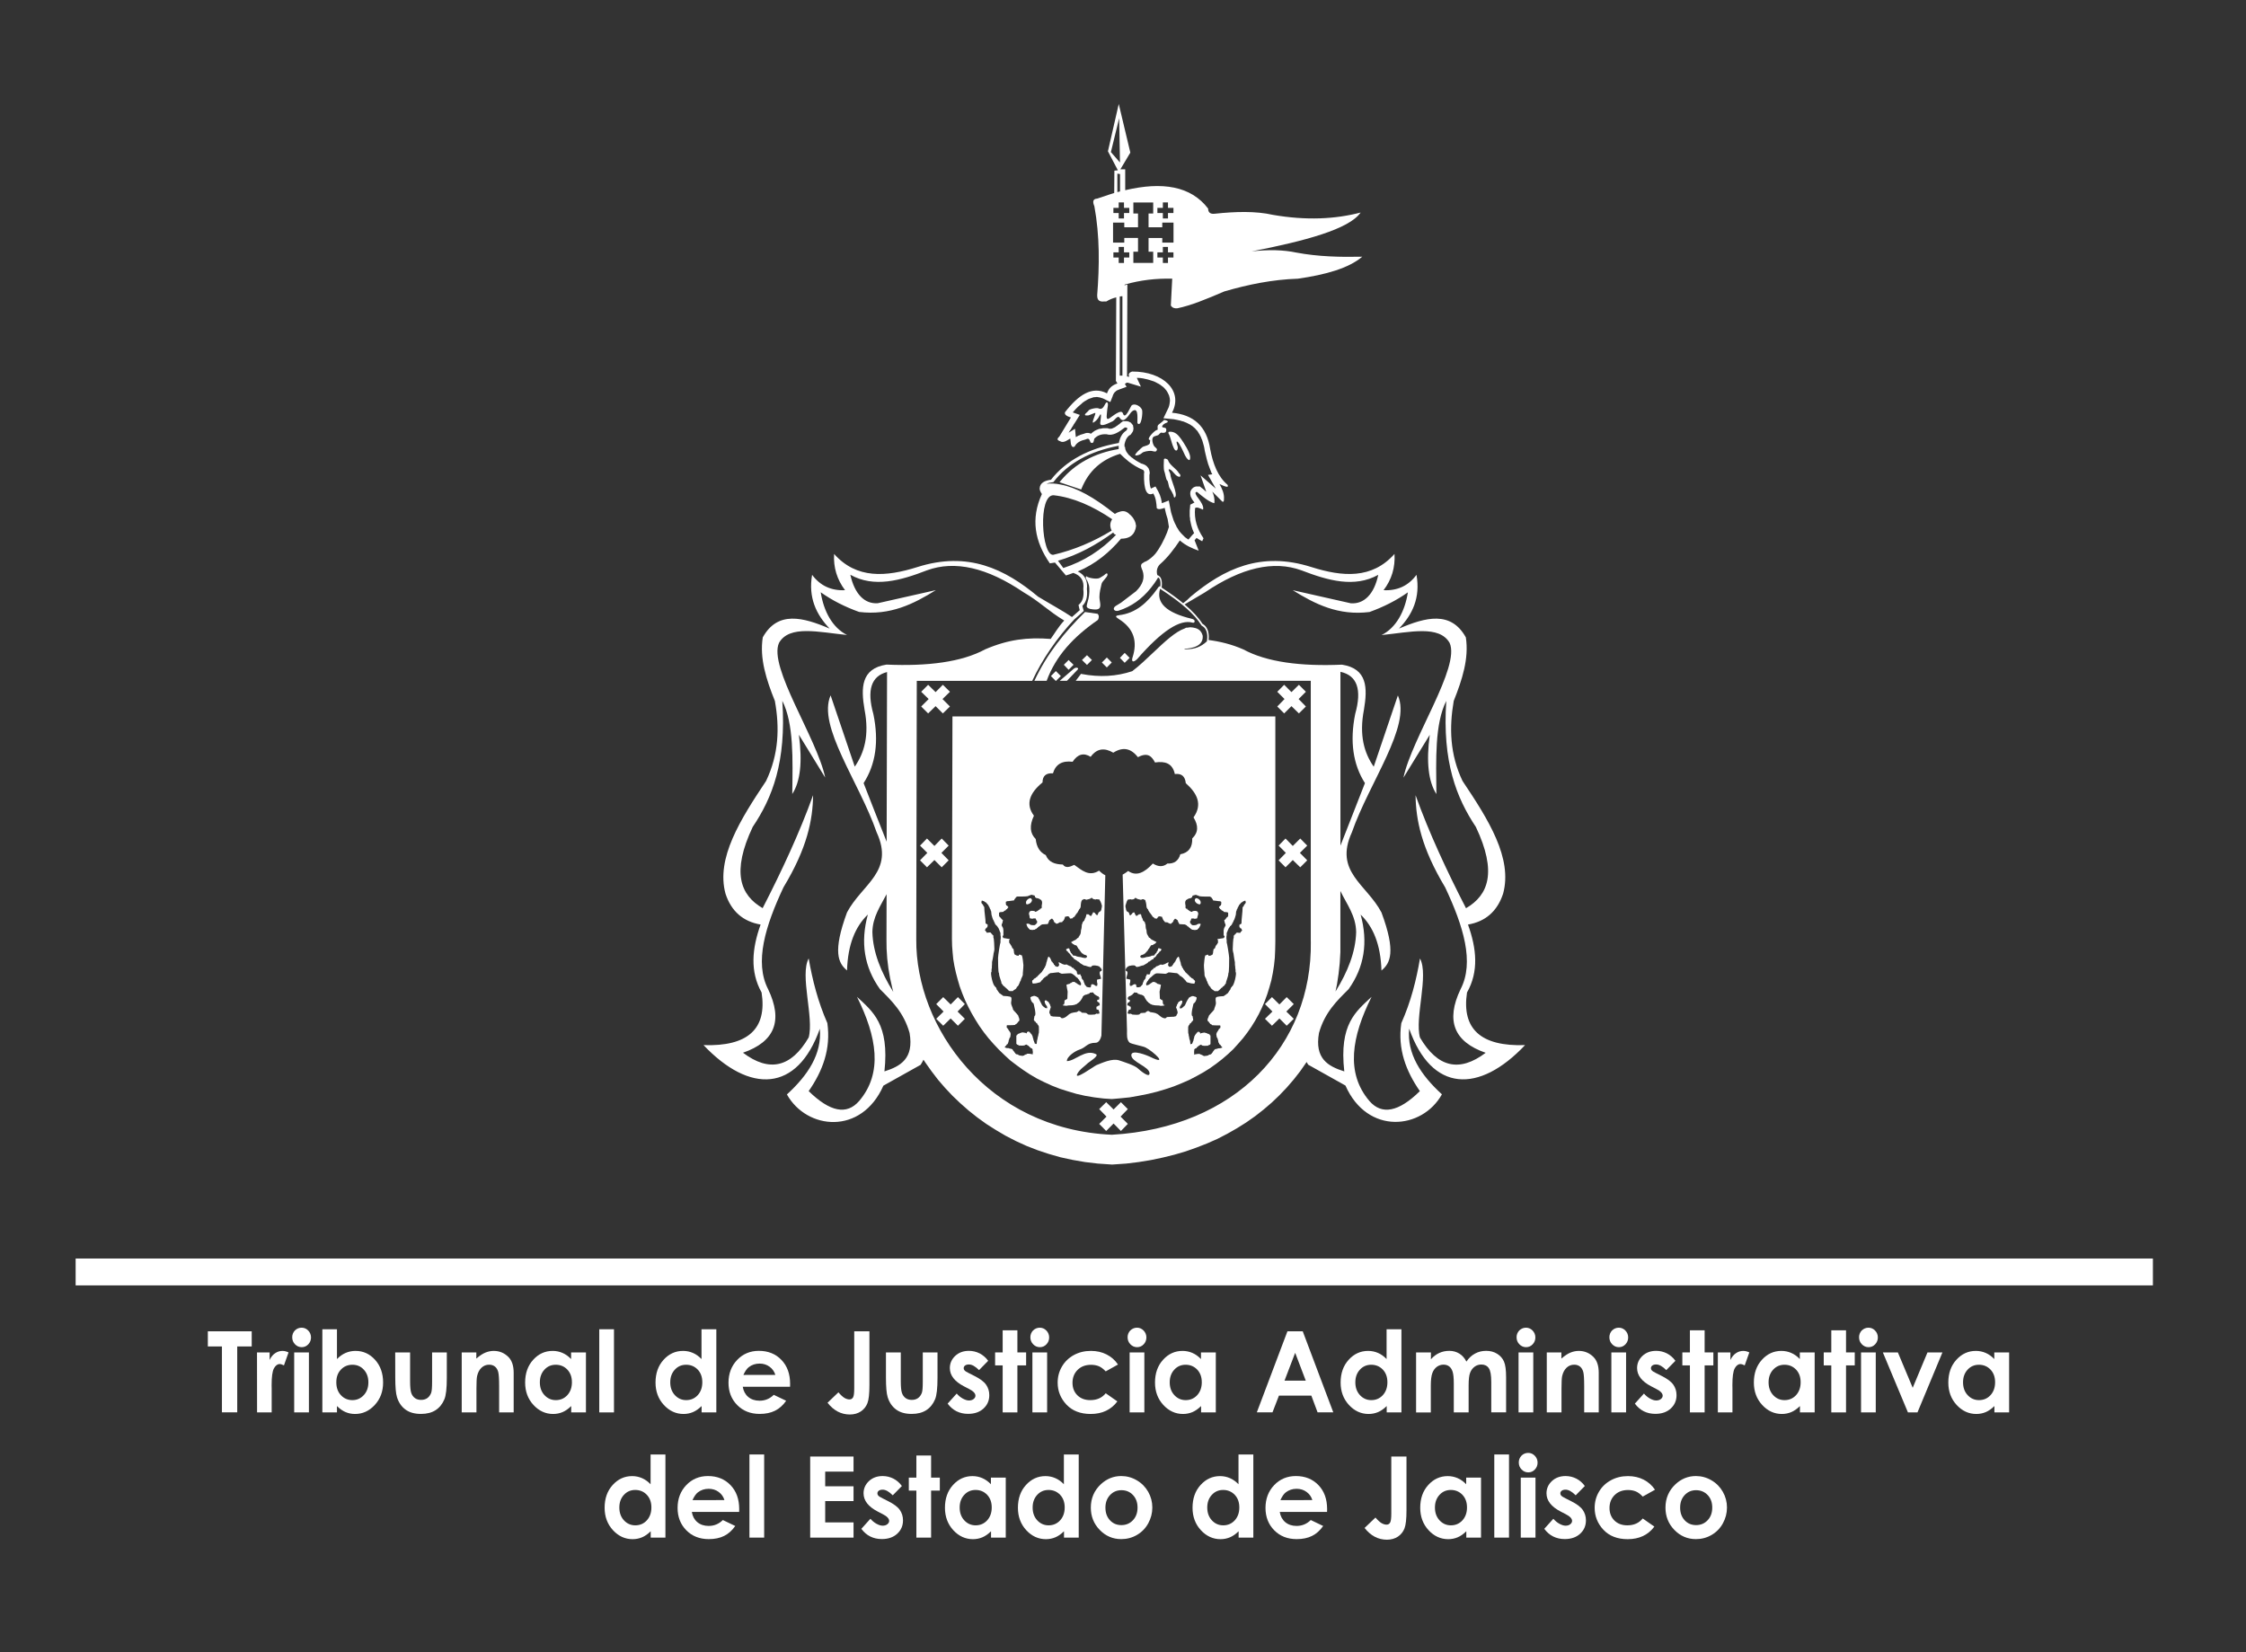
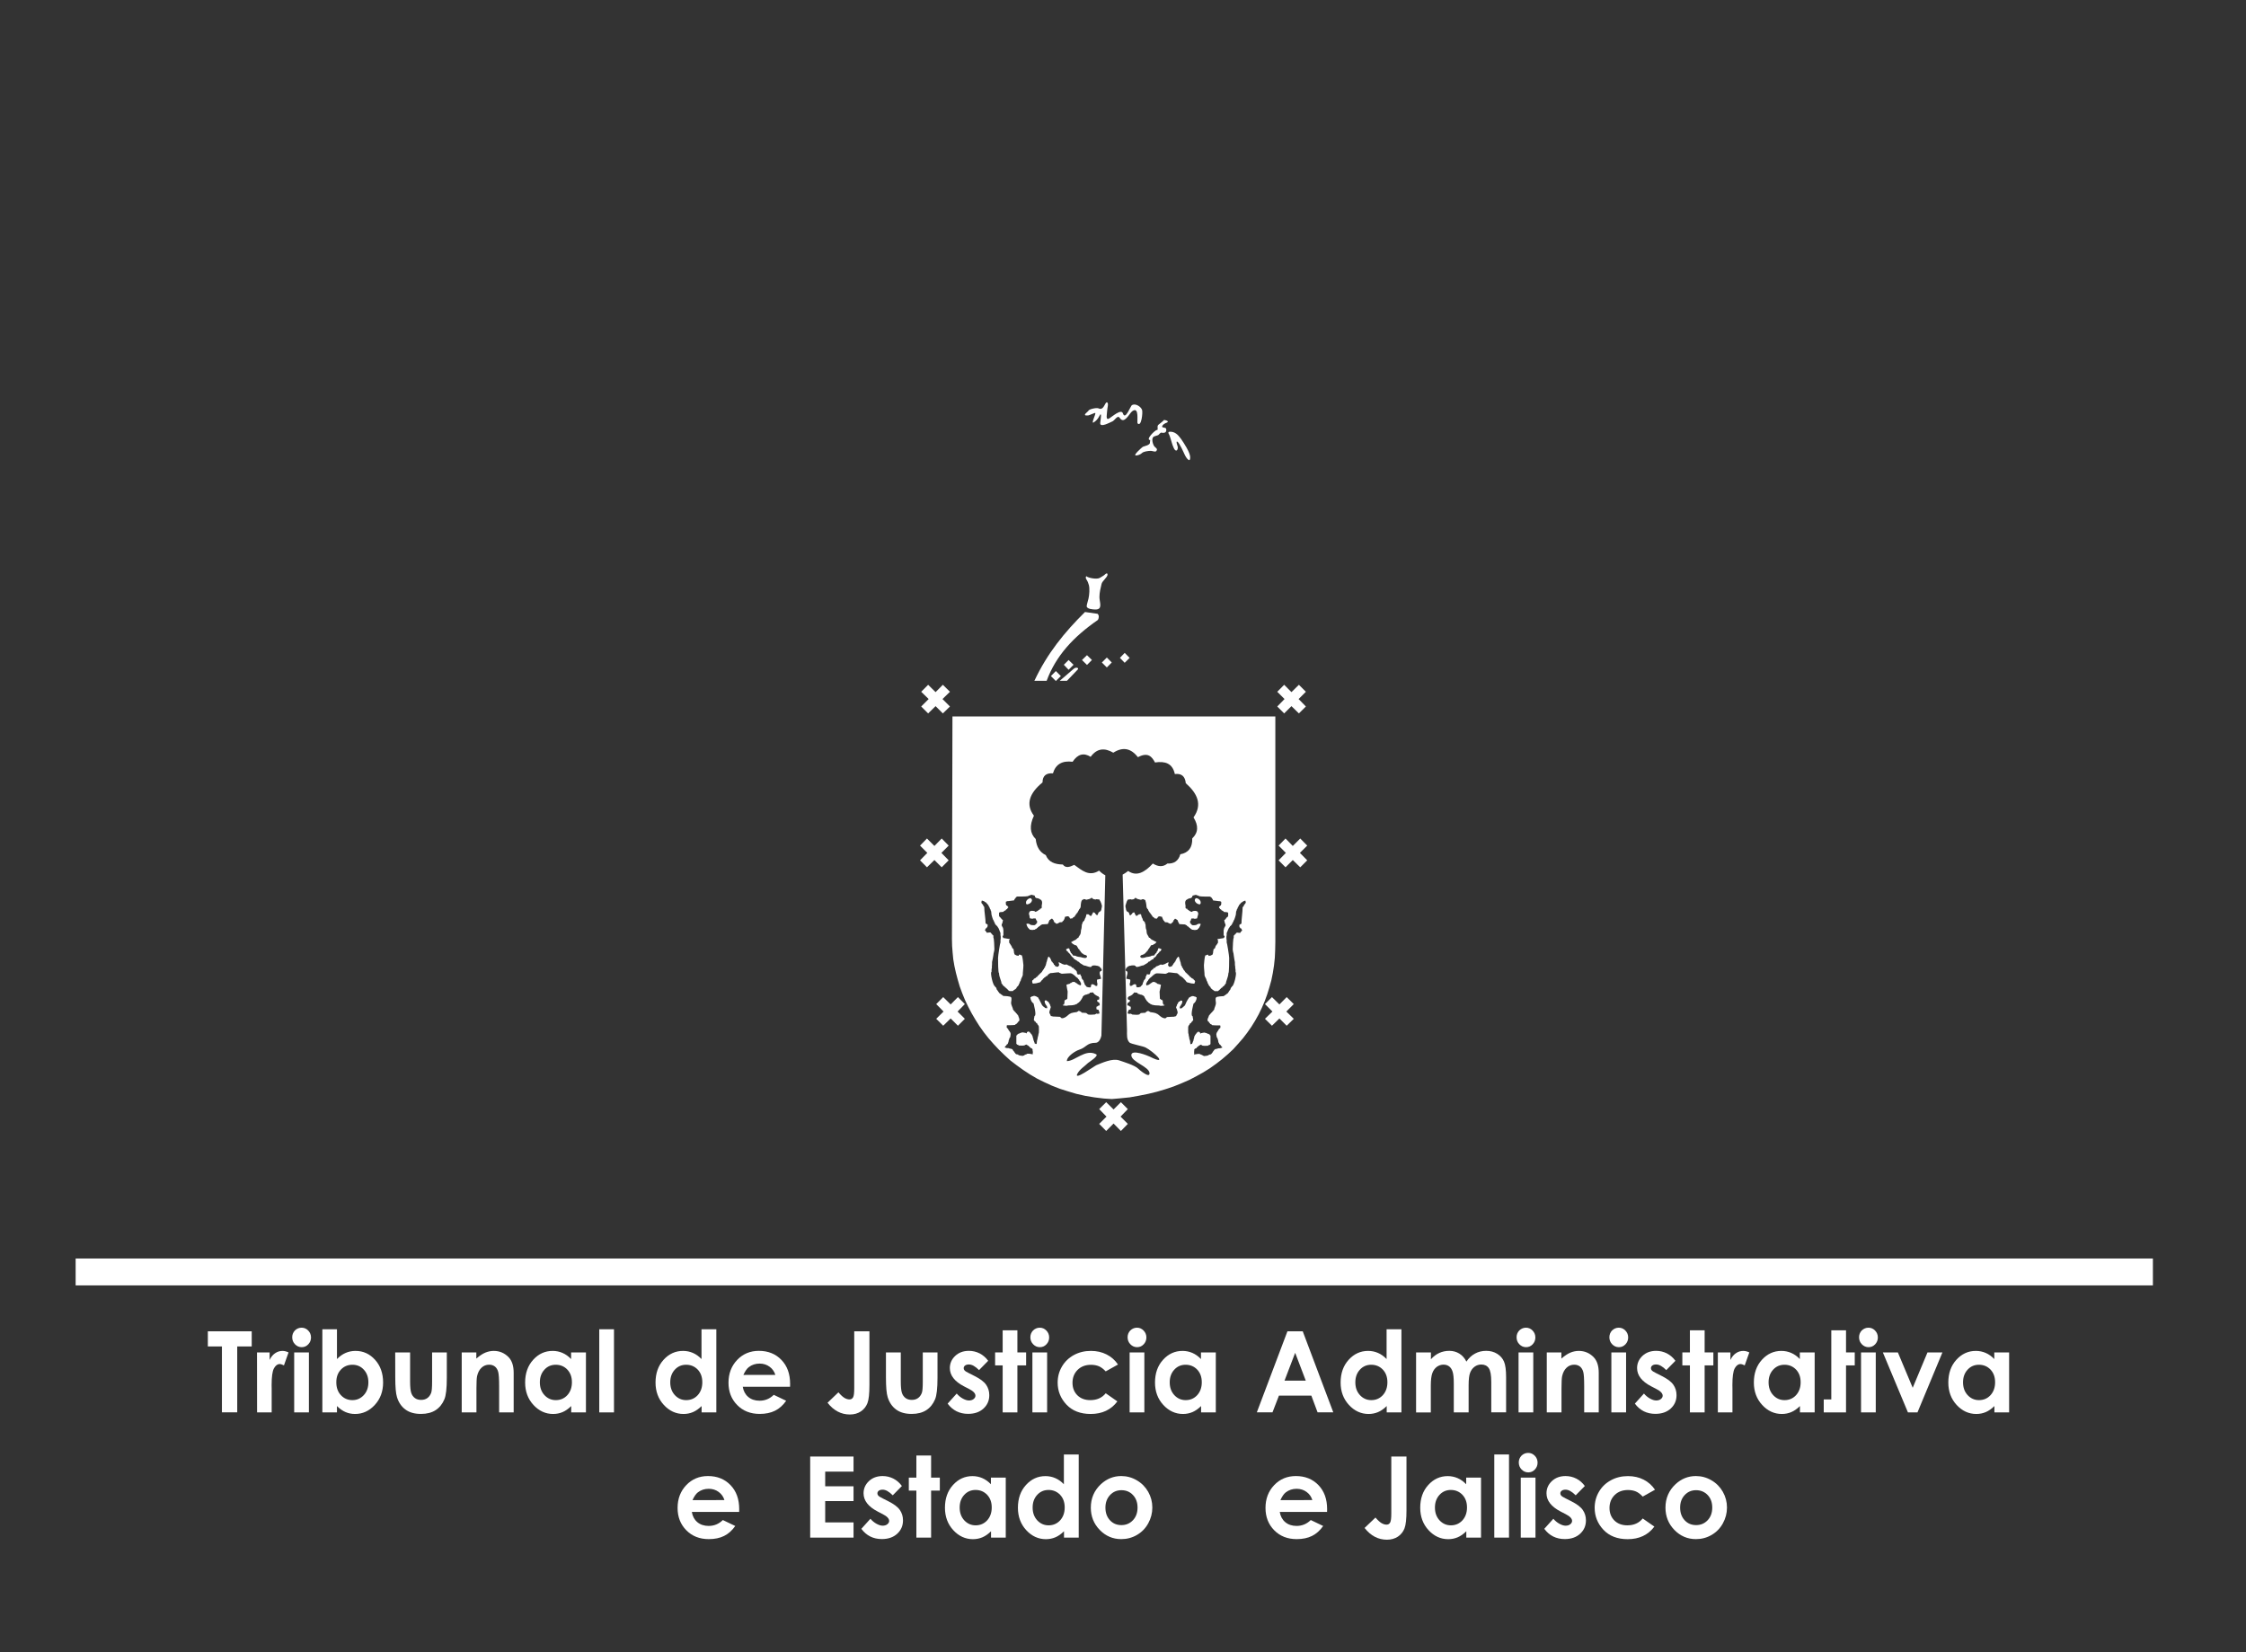
<svg xmlns="http://www.w3.org/2000/svg" version="1.1" id="Capa_1" x="0px" y="0px" viewBox="0 0 386 284" style="enable-background:new 0 0 386 284;" xml:space="preserve">
  <rect x="0" y="0" width="386" height="284" fill="#333333" stroke="none" />
  <style type="text/css">
	.st0{fill:none;}
	.st1{fill-rule:evenodd;clip-rule:evenodd;fill:#FFFFFF;}
	.st2{fill:#FFFFFF;}
</style>
  <g>
    <polygon class="st0" points="163.72,163.73 163.83,164.87 164.03,166.04 164.29,167.2 164.6,168.37 164.94,169.53 165.37,170.7    165.85,171.87 166.39,173 166.99,174.14 167.64,175.25 168.33,176.33 169.09,177.41 169.89,178.43 170.77,179.43 171.68,180.4    172.65,181.34 173.64,182.25 174.72,183.07 175.83,183.87 177,184.63 178.19,185.35 179.44,185.97 180.75,186.57 182.12,187.11    183.54,187.56 184.99,187.99 186.5,188.33 188.06,188.59 189.68,188.79 191.07,188.87 192.47,188.76 194.14,188.59 195.76,188.3    197.33,187.99 198.84,187.62 200.28,187.19 201.71,186.71 203.05,186.17 204.35,185.6 205.6,184.95 206.77,184.29 207.91,183.58    208.99,182.82 210.01,182.02 211.01,181.17 211.92,180.31 212.77,179.37 213.59,178.43 214.33,177.47 215.05,176.45 215.7,175.39    216.3,174.31 216.83,173.2 217.32,172.07 217.75,170.9 218.12,169.71 218.45,168.48 218.71,167.2 218.91,165.92 219.05,164.62    219.11,163.28 219.14,161.8 219.14,123.14 163.69,123.14 163.61,161.38 163.63,162.6  " />
  </g>
  <path class="st0" d="M225.28,161.83c0.26,17.77-12.91,31.99-34.2,33.21c-21.38-0.97-33.75-18.48-33.61-33.61l0.09-44.41h67.73v44.81  H225.28z" />
  <path class="st1" d="M186.72,99.05c0.28,0.28,1.79,0.57,2.28,0.28c0.28-0.2,0.65-0.34,0.91-0.6c0.14-0.14,0.43-0.34,0.43,0.06  s-0.91,1.08-1.02,1.56c-0.17,0.74-0.37,1.45-0.37,2.28c0,0.88,0.63,2.13-0.68,2.13c-0.37,0-1.51-0.06-1.51-0.57  c0-0.26,0.23-0.94,0.31-1.31c0.14-0.63,0.23-1.71,0.06-2.33c-0.11-0.34-0.17-0.57-0.37-0.88C186.47,99.28,186.67,98.99,186.72,99.05  L186.72,99.05z" />
-   <path class="st1" d="M262.1,179.63c-7.59,0.26-10.92-2.76-9.98-9.04c2.05-3.61,1.65-7.56,0.17-11.68c3.01-0.51,5.03-2.28,6.03-5.29  c1.68-6.11-2.53-12.77-6.97-19.39c-2.19-4.58-2.3-9.19-1.51-13.76c1.45-3.64,2.64-7.28,2.08-10.92c-2.56-4.61-6.91-3.47-11.49-1.51  c2.33-2.42,3.7-5.32,3.01-9.24c-1.39,1.88-3.27,2.76-5.66,2.64c1.39-1.82,2.02-3.9,1.88-6.23c-3.87,4.35-8.93,3.95-14.3,2.25  c-8.7-2.76-15.04,0.34-20.73,5.09c-0.4,0.42-0.83,0.78-1.29,1.13c-1.02-0.85-2.24-1.73-3.7-2.69c0.16-1.22-0.09-1.94-0.74-2.14  c-0.21-0.72-0.03-1.4,0.46-1.87c1.34-1.17,2.42-2.62,3.41-4.09c0.97,0.85,2.08,1.36,3.24,1.76c-0.23-0.6-0.48-1.19-0.71-1.79  c0.12-0.14,0.23-0.28,0.34-0.4c0.31,0.2,0.63,0.4,0.97,0.57c0.08-0.17,0.14-0.34,0.23-0.51c-1.08-1.56-1.65-3.27-1.45-5.2  c0.34-0.23,0.88,0.08,1.36,0.28c0.2-0.54-0.37-1.39-1.08-2.33c-0.31-0.51-0.28-0.74,0.06-0.71c1.02,0.85,2.08,1.73,2.96,1.93  c0.11-0.68-0.06-1.34-0.34-1.99c0.57,0.57,1.14,1.14,1.71,1.71c0.26,0.11,0.29-0.11,0.29-0.4c0.08-0.97-0.31-1.79-0.77-2.62  c0.91,0.43,1.68,0.74,1.39,0.14c-1.65-1.39-2.5-3.58-2.98-6.11c-0.6-3.98-2.87-5.94-6.57-6.28c1.99-3.73-1.48-7.11-6.85-7.08  c-0.54,0.17-0.71,0.48-0.48,0.91c-0.14-0.03-0.26-0.06-0.4-0.06l0.06-15.81c-0.17,0.06-0.34,0.08-0.48,0.14l0.01-0.11  c0.02-0.01,0.04-0.01,0.06-0.02V48.9c2.65-0.76,5.36-1.07,8.12-1l-0.24,4.61c0.28,0.43,0.65,0.51,1.08,0.48l-0.01-0.02  c0.01,0.01,0.03,0.02,0.04,0.02c2.36-0.48,5.18-1.65,8.08-2.9c4.09-1.19,8.3-2.05,12.65-2.19c4.75-0.68,8.73-1.79,11.06-3.78  c-3.78,0.08-7.56,0-11.34-0.71c-2.16-0.46-4.72-0.54-7.68-0.2c9.16-1.79,16.75-3.81,18.74-6.68c-4.4,1.14-9.33,1.39-15.07,0.4  c-2.99-0.68-6.43-0.57-9.95-0.2c-0.79,0.11-1.19-0.2-1.19-0.88c-2.96-3.88-7.87-4.66-14.25-3.16V29.1h-0.83l1.71-2.87l-1.99-8.36  L190.41,26l1.71,3.27l-0.6,0.06l-0.03,3.84c0.08-0.02-1.84,0.57-2.93,0.97c-0.68,0.03-0.85,0.45-0.48,1.31  c0.94,5.12,0.88,10.24,0.48,15.35c0.01,0,0.01-0.01,0.01-0.01c-0.02,0.76,0.35,1.11,1.15,1.03c0,0,0.01,0,0.01-0.01  c0.12,0.01,0.25,0.02,0.4,0.01c0.54-0.34,1.11-0.57,1.71-0.71l-0.06,14.19c-0.08,0.17,0.17,0.4,0.26,0.6  c-1.16,0.4-1.54,1.02-1.79,1.71c-2.56-1.34-4.92,0.28-7.22,3.24c-0.14,0.45,0.37,0.71,1.02,0.91c-0.68,1.11-1.34,2.19-1.99,3.27  c-0.71,0.63-0.03,0.71,0.37,0.91c0.51,0.11,1.02-0.28,1.51-0.57c0.03,0.31,0.08,0.65,0.11,0.97c0.14,0.48,0.34,0.57,0.63,0.43  c0.34-0.71,1.05-1.05,1.93-1.25c0.6-0.34,0.65,0.17,0.82,0.54c0.54,0.28,0.54-0.26,0.63-0.65c0.51-0.57,1.22-0.83,2.11-0.77  c1.05,0.34,2.1-0.34,3.16-1.17c0.45,0,0.54,0.17,0.23,0.54c-0.71,0.45-1.05,1.17-1.25,1.99c-0.01,0.05-0.01,0.09-0.01,0.14h-0.03  c-5.16,0.91-9.08,3.04-11.65,6.32c-1,0.13-1.9,0.49-1.94,1.5l0,0c-0.02,0.28,0.16,0.61,0.38,0.96c-1.96,4.26-1.22,8.19,1.37,11.91  c0.28-0.06,0.6-0.09,0.88-0.14c0.63,0.74,1.25,1.48,1.88,2.22c0.44-0.13,0.86-0.28,1.27-0.44c1.32,0.47,1.88,1.35,1.72,2.74v0.03  v0.03c0.14,1.22-0.1,2.08-0.72,2.62l-0.1,0.08l0.02,0.13c0.05,0.27,0.12,0.53,0.19,0.77c-0.28,0.26-0.57,0.51-0.86,0.76  c-0.16,0.14-0.32,0.27-0.48,0.42c-1.45-0.99-3.57-2.14-5.82-3.5c-5.69-4.75-12.03-7.85-20.73-5.09c-5.4,1.7-10.46,2.1-14.33-2.25  c-0.14,2.33,0.51,4.41,1.88,6.23c-2.39,0.11-4.27-0.77-5.66-2.64c-0.68,3.92,0.71,6.82,3.01,9.24c-4.58-1.96-8.93-3.1-11.49,1.51  c-0.57,3.64,0.62,7.28,2.08,10.92c0.83,4.58,0.68,9.18-1.51,13.76c-4.41,6.62-8.64,13.28-6.97,19.39c0.99,3.01,3.01,4.77,6.03,5.29  c-1.48,4.12-1.85,8.07,0.17,11.68c0.97,6.28-2.39,9.3-9.98,9.04c7.93,8.36,16.1,8.16,19.99-2.81c0.37,4.32-2.02,7.96-5.66,11.29  c3.41,6.09,12.8,7.05,16.58-1.51c2.13-1.19,4.27-2.39,6.4-3.58c0.19-0.3,0.35-0.59,0.49-0.88l0.34,0.51l1.05,1.48l1.11,1.45  l1.2,1.39l1.28,1.36l1.34,1.28l1.42,1.25l1.51,1.2l1.54,1.11l1.65,1.05l1.68,0.99l1.76,0.91l1.82,0.83l1.9,0.74l1.96,0.65l1.99,0.57  l2.08,0.45l2.13,0.37l2.19,0.26l2.47,0.17l2.44-0.17l2.13-0.26l2.08-0.34l2.05-0.43l1.99-0.49l1.94-0.57l1.87-0.66l1.82-0.71  l1.79-0.79l1.7-0.88l1.65-0.94l1.59-1l1.54-1.08l1.45-1.14l1.39-1.19l1.34-1.28l1.25-1.31l1.2-1.39l1.11-1.42l1.03-1.48l0.06-0.1  c0.08,0.16,0.18,0.31,0.28,0.47c2.14,1.19,4.27,2.39,6.4,3.58c3.78,8.56,13.19,7.59,16.58,1.51c-3.64-3.33-6.03-6.96-5.63-11.29  C246.04,187.79,254.2,187.99,262.1,179.63z M201.67,44.26h-0.94v0.94h-0.88v-0.94h-0.94v-0.88h0.94v-0.94h0.88v0.94h0.94V44.26z   M198.91,35.73h0.94v-0.94h0.88v0.94h0.94v0.88h-0.94v0.94h-0.88v-0.94h-0.94V35.73z M190.92,26.14l1.42-5.83l0.14,7.62  L190.92,26.14z M192.03,29.84l0.46,0.08v2.98c-0.2,0.05-0.5,0.13-0.46,0.12V29.84z M191.35,35.73h0.91v-0.94h0.91v0.94h0.91v0.88  h-0.91v0.94h-0.91v-0.94h-0.91V35.73z M191.29,38.26h1.93v0.8h2.36V36.7h-0.8v-1.9h3.41v1.9h-0.8v2.36h2.36v-0.8h1.93v3.44h-1.93  v-0.8h-2.36v2.36h0.8v1.93h-3.41v-1.93h0.8V40.9h-2.36v0.8h-1.93V38.26z M191.35,44.26v-0.88h0.91v-0.94h0.91v0.94h0.91v0.88h-0.91  v0.94h-0.91v-0.94H191.35z M192.9,50.91v13.65h-0.46V50.97C192.58,50.94,192.72,50.91,192.9,50.91z M193.26,76.82v-0.11V76.6v-0.14  v-0.11l0.03-0.14l0.03-0.03v-0.06l0.03-0.06v-0.09l0.03-0.06l0.03-0.06v-0.06l0.03-0.03l0.03-0.06v-0.06l0.03-0.06l0.03-0.06  l0.03-0.03l0.03-0.06V75.4l0.03-0.06l0.03-0.03l0.03-0.03l0.03-0.06l0.03-0.03l0.03-0.03l0.03-0.03l0.03-0.06l0.03-0.03l0.03-0.03  l0.03-0.03l0.03-0.03l0.03-0.03l0.03-0.03l0.06-0.03l0.03-0.03l0.2-0.11l0.25-0.34l0.17-0.28l0.08-0.43l-0.08-0.57l-0.37-0.45  l-0.4-0.2l-0.34-0.06h-0.6l-0.4,0.28l-0.08,0.09l-0.09,0.06l-0.08,0.09l-0.11,0.06l-0.09,0.06l-0.08,0.06L192,73.18l-0.08,0.03  l-0.09,0.06l-0.08,0.06l-0.06,0.06l-0.09,0.03l-0.08,0.06l-0.09,0.03l-0.06,0.03l-0.08,0.03l-0.06,0.03l-0.05,0.03l-0.06,0.03h-0.08  l-0.06,0.03h-0.03h-0.06h-0.06h-0.06h-0.03h-0.06h-0.03h-0.06l-0.03-0.03l-0.2-0.06h-0.2h-0.11h-0.11h-0.09h-0.11h-0.11h-0.08  l-0.11,0.03h-0.08l-0.11,0.03l-0.08,0.03H189l-0.09,0.03l-0.11,0.03l-0.08,0.03l-0.12,0.06l-0.09,0.03l-0.08,0.03l-0.09,0.06  l-0.11,0.03l-0.09,0.06l-0.09,0.06l-0.08,0.06l-0.09,0.06l-0.08,0.06l-0.06,0.06l-0.09,0.06l-0.09,0.08l-0.06,0.06l-0.2-0.08  l-0.28-0.06h-0.26l-0.25,0.06l-0.23,0.08l-0.03,0.03h-0.06l-0.11,0.03l-0.09,0.03l-0.09,0.03l-0.12,0.03l-0.08,0.03l-0.09,0.03  l-0.09,0.06l-0.11,0.03l-0.09,0.03l-0.08,0.06l-0.09,0.03l-0.09,0.06l-0.08,0.06l-0.09,0.03l-0.14-1.42l-1.11,0.68l0.06-0.09  l0.06-0.08l0.06-0.11l0.06-0.11l0.09-0.09l0.06-0.11l0.06-0.08l0.06-0.11l0.05-0.11l0.14-0.2l0.06-0.09l0.06-0.11l0.11-0.2  l0.09-0.11l0.06-0.09l0.06-0.11l0.06-0.08l0.74-1.19l-1.22-0.43l0.09-0.09l0.2-0.23l0.2-0.23l0.2-0.2l0.2-0.2l0.23-0.2l0.2-0.17  l0.2-0.17l0.17-0.17l0.2-0.14l0.2-0.14l0.2-0.11l0.17-0.11l0.2-0.11l0.17-0.08l0.2-0.06l0.17-0.06l0.17-0.06l0.17-0.06l0.17-0.03  h0.17l0.17-0.03h0.14l0.17,0.03l0.17,0.03l0.17,0.03l0.17,0.06l0.2,0.06l0.17,0.06l1.22,0.6l0.43-1.08v-0.06l0.03-0.06l0.03-0.03  v-0.06l0.03-0.03l0.03-0.06l0.03-0.03v-0.03l0.03-0.06l0.03-0.03l0.03-0.03v-0.03l0.03-0.03l0.03-0.03l0.03-0.03l0.03-0.03  l0.03-0.03l0.03-0.03l0.06-0.03l0.03-0.03l0.03-0.06l0.06-0.03l0.06-0.03l0.03-0.03l0.06-0.03l0.06-0.03l0.09-0.03l0.06-0.03  l0.09-0.03l0.06-0.03l1.25-0.45l-0.31-0.54h0.09l0.23-0.17h0.03h0.03h0.03h0.03h0.03h0.06l2.25,0.68l-0.71-1.51h0.2l0.43,0.03  l0.43,0.06l0.4,0.09l0.4,0.09l0.37,0.11l0.34,0.11l0.34,0.11l0.31,0.14l0.31,0.17l0.28,0.14l0.26,0.17l0.26,0.2l0.23,0.17l0.2,0.2  l0.17,0.2l0.17,0.2l0.14,0.23l0.11,0.2l0.11,0.23l0.09,0.2l0.06,0.23l0.05,0.23l0.03,0.23v0.26l-0.03,0.23L201,69.44l-0.06,0.26  l-0.08,0.28l-0.12,0.26l-0.79,1.65l1.79,0.17l0.29,0.06l0.31,0.06l0.25,0.06l0.28,0.06l0.26,0.09l0.26,0.06l0.26,0.11l0.23,0.09  l0.23,0.11l0.2,0.11l0.23,0.11l0.2,0.14l0.17,0.11l0.2,0.17l0.17,0.14l0.17,0.17l0.14,0.17l0.17,0.17l0.14,0.2l0.11,0.2l0.14,0.2  l0.11,0.23l0.14,0.26l0.08,0.23l0.12,0.26l0.09,0.29l0.08,0.28l0.08,0.28l0.08,0.31l0.06,0.31l0.06,0.37l0.06,0.26l0.06,0.26  l0.06,0.25l0.06,0.23l0.06,0.26l0.06,0.23l0.06,0.23l0.08,0.26l0.06,0.23l0.08,0.23l0.09,0.23l0.08,0.23l0.09,0.23l0.09,0.23  l0.08,0.2l0.08,0.23l0.12,0.2l0.03,0.06l-0.74,0.11l1.34,2.36l-2.62-2.28l0.99,2.84l-0.05-0.06l-0.11-0.09l-0.09-0.06l-0.08-0.09  l-0.09-0.09l-0.11-0.08l-0.08-0.09l-0.12-0.06l-0.37-0.31h-0.48h-0.2l-0.2,0.06l-0.23,0.11l-0.23,0.2l-0.17,0.23l-0.12,0.26  l-0.03,0.26v0.2l0.03,0.17l0.03,0.17l0.05,0.14l0.06,0.11l0.06,0.11l0.06,0.14l0.09,0.14l0.11,0.14l0.06,0.09l0.06,0.09l0.06,0.06  l0.06,0.08l-0.08,0.03l-0.65,0.34l-0.06,0.74l-0.03,0.23v0.2v0.2v0.2v0.2v0.2l0.03,0.2l0.03,0.2v0.17l0.03,0.2l0.05,0.2l0.03,0.2  l0.05,0.17l0.03,0.2l0.06,0.17l0.05,0.2l0.06,0.17l0.06,0.2l0.08,0.17l0.06,0.17l0.08,0.17l0.06,0.11l-0.37,0.4l-0.06,0.06  l-0.03,0.06l-0.03,0.03l-0.06,0.06l-0.43,0.51l-0.17-0.11l-0.2-0.14l-0.2-0.14l-0.17-0.17l-0.17-0.17l-0.17-0.17L203,91.67  l-0.17-0.2l-0.17-0.2l-0.14-0.23l-0.14-0.23l-0.17-0.26l-0.11-0.26l-0.14-0.26l-0.14-0.31l-0.12-0.28l-0.11-0.34l-0.11-0.34  l-0.11-0.34l-0.11-0.37l-0.08-0.4l-0.31-1.62l-1.19,0.46v-0.06l-0.03-0.08v-0.11l-0.03-0.09v-0.08l-0.03-0.11l-0.03-0.09v-0.09  l-0.03-0.11l-0.03-0.09l-0.03-0.09l-0.03-0.11l-0.03-0.09l-0.03-0.09l-0.03-0.11L199.3,85l-0.03-0.11l-0.06-0.09l-0.03-0.08  l-0.06-0.11l-0.03-0.09l-0.51-0.91l-0.8,0.37v-0.06l-0.03-0.09l-0.03-0.08l-0.03-0.11l-0.03-0.14l-0.03-0.14l-0.03-0.14v-0.17  l-0.03-0.17v-0.2l-0.03-0.2v-0.2v-0.23v-0.26v-0.11v-0.03l0.03-0.17l0.03-0.2l-0.03-0.2l-0.03-0.2l-0.08-0.2l-0.08-0.2l-0.14-0.17  l-0.14-0.17l-0.14-0.11l-0.17-0.11l-0.17-0.09l-0.17-0.06l-0.14-0.06l-0.14-0.03l-0.06-0.03l-0.2-0.11l-0.17-0.09l-0.2-0.11  l-0.17-0.11l-0.17-0.09l-0.14-0.11l-0.17-0.11l-0.14-0.11l-0.14-0.11l-0.14-0.08l-0.11-0.11l-0.12-0.11l-0.12-0.11l-0.11-0.08  l-0.08-0.11l-0.09-0.11l-0.08-0.11l-0.06-0.09l-0.09-0.11l-0.06-0.11l-0.03-0.09l-0.06-0.11l-0.03-0.09l-0.03-0.11l-0.03-0.11v-0.24  L193.26,76.82L193.26,76.82z M181.01,95.36c-1.99,0.2-2.67-10.32,0.06-10.24c3.35,0.37,6.71,1.85,10.07,4.12  c-0.4,0.6-0.43,1.25-0.09,1.96C187.92,93.11,184.59,94.53,181.01,95.36z M182.74,97.63l-0.91-1.25c3.5-1.02,6.63-2.76,9.5-4.86  c0.06,0.23,0.23,0.34,0.48,0.4C189.34,94.5,186.3,96.49,182.74,97.63z M152,184.15c0.88-8.16-2.02-10.29-4.72-12.82  c3.41,6.85,4.49,13.08,0.37,17.91c-2.13,2.45-5,1.88-8.67-1.7c2.39-3.44,3.84-7.22,3.21-11.69c-1.62-3.69-2.56-7.39-3.21-11.12  c-1.56,2.9,0.94,10.18,0,13.59c-3.01,5.15-6.77,6.03-11.29,2.62c5.46-1.88,6.91-5.51,4.32-10.92c-2.39-4.63-0.48-10.86,2.64-17.51  c4.09-6.77,5.03-11.57,5.09-15.84c-2.33,6.48-5.35,12.94-8.67,19.42c-3.87-2.25-5.37-6.2-1.71-13.96c3.36-4.98,5.8-11.15,5.09-21.67  c1.99,3.92,1.79,10.04,1.71,16.01c1.39-2.13,1.76-5.52,1.14-10.18c1.51,2.47,3.01,4.92,4.52,7.36c-1.39-6.74-9.84-19.05-7.93-23.17  c1.79-3.1,6.85-1.82,11.68-1.34c-2.5-1.25-4.01-4.07-4.52-7.34c1.96,1.39,4.15,2.5,6.6,3.38c5.35,0.65,9.36-1.37,13.19-3.75  c-3.33,0.74-6.65,1.51-9.98,2.25c-2.24,0.17-3.98-1.54-4.72-4.89c4.09,2.28,8.62,1,13.19-0.77c4.78-1.73,10.29-0.48,16.58,3.78  c2.79,1.62,4.24,3.21,6.99,4.86c-1,1.05-1.76,2.39-2.33,3.16c-3.95-0.31-7.28,0.08-11.26,1.79c-4.04,2.19-9.89,2.93-16.95,2.62  c-4.41,0.68-4.41,4.04-3.78,7.73c0.85,4.41-0.03,7.42-1.68,9.81c-1.39-4.09-2.76-8.19-4.15-12.25c-2.33,5.26,4.92,14.9,7.91,23.54  c3.13,6.77-2.53,8.9-5.09,13.76c-2.5,6.79-1.51,8.73,0,9.98c0.14-4.52,1.45-7.56,3.58-9.61c-1.31,4.78-0.63,9.04,2.08,12.82  c2.02,2.02,4.09,3.98,5.09,7.53C157.09,181.96,154.76,183.27,152,184.15z M150.1,122.74c-1.16-4.14-0.36-6.54,2.35-7.23l-0.07,29.16  c-1.33-3.36-2.66-6.7-3.96-10.07C150.5,131.38,151.07,127.43,150.1,122.74z M152.37,163.05l0.11,1.7l0.2,1.68l0.29,1.68l0.37,1.68  l0.18,0.7c-2.13-3.42-3.5-6.85-3.59-10.28c0.03-2.58,1.38-4.48,2.44-6.52l-0.02,7.77L152.37,163.05z M225.28,161.83  c0.26,17.77-12.91,31.99-34.2,33.21c-21.38-0.97-33.75-18.48-33.61-33.61l0.09-44.41h19.84c1.67-3.59,4.22-7.38,7.25-10.58  c0.18-0.16,0.36-0.32,0.54-0.47c0.33-0.29,0.66-0.57,0.97-0.87l0.1-0.1l-0.04-0.13c-0.07-0.25-0.15-0.48-0.2-0.73  c0.66-0.64,0.92-1.61,0.78-2.9c0.16-1.44-0.36-2.44-1.57-3.02c3.1-1.31,5.45-3.29,7.43-5.63c1.2,0,2.14-0.42,2.48-1.65  c0.04-0.13,0.07-0.26,0.08-0.4c0.01-0.05,0.02-0.09,0.03-0.14c-0.01-0.06-0.02-0.12-0.04-0.18c-0.03-0.3-0.13-0.6-0.31-0.91  c-0.18-0.34-0.43-0.64-0.73-0.88c-0.03-0.02-0.05-0.05-0.07-0.07c-0.33-0.34-0.71-0.51-1.11-0.51c-0.18,0-0.35,0.04-0.52,0.09  c-0.29,0.07-0.58,0.2-0.87,0.39c-3.61-2.9-6.68-4.57-9.34-5.05c-0.84-0.18-1.65-0.23-2.4-0.13c0.28-0.13,0.63-0.22,1.08-0.27  l0.09-0.01l0.06-0.07c2.46-3.18,6.22-5.25,11.17-6.18v0.56c-4.18,0.69-7.53,2.53-9.96,5.45l-0.21,0.25l0.31,0.11  c0.46,0.16,0.91,0.31,1.37,0.46c0.62,0.21,1.24,0.41,1.84,0.62l0.2,0.07l0.08-0.2c1.24-3.02,3.4-4.96,6.61-5.94  c0.46,0.46,0.9,0.86,1.35,1.22c0.07,0.06,0.14,0.12,0.22,0.18c0.02,0.02,0.04,0.03,0.06,0.04c0.12,0.09,0.23,0.17,0.36,0.26  c0.43,0.3,0.87,0.56,1.31,0.78c0.03,0.02,0.06,0.03,0.1,0.05c0.01,0,0.02,0.01,0.03,0.01c0.18,0.08,0.36,0.16,0.54,0.24  c0.16,0.15,0.22,0.36,0.14,0.63c-0.06,2.82,0.48,3.95,1.59,3.41c0.45,0.74,0.54,1.62,0.6,2.53c0.28,0.28,0.8,0.14,1.36-0.06  c0.14,0.71,0.31,1.35,0.51,1.93c0.05,0.28,0.09,0.56,0.14,0.85l0.08,0.5c-0.1,0.33-0.21,0.65-0.32,0.96  c-0.57,1.39-1.23,2.66-2.04,3.68c-0.47,0.53-0.98,0.94-1.53,1.25c-0.22,0.07-0.41,0.16-0.56,0.29c-0.14,0.07-0.25,0.16-0.3,0.29  c-0.07,0.18-0.05,0.39,0.06,0.62c0.01,0.03,0,0.06,0.01,0.09c0.05,0.09,0.09,0.18,0.13,0.27c0.47,1.32,0.03,2.47-1.09,3.59  c-0.87,0.66-1.72,1.32-2.58,1.97c-0.3,0.19-0.61,0.39-0.94,0.58c-0.34,0.23-0.33,0.46-0.3,0.57c0.06,0.2,0.32,0.3,0.61,0.27  c0.01,0,0.01,0,0.02,0c0.01,0,0.03-0.01,0.04-0.01c0.05-0.01,0.1-0.01,0.15-0.03c2.17-0.7,3.99-1.98,5.52-3.89  c0.16-0.2,0.32-0.41,0.47-0.62c0.04-0.06,0.09-0.12,0.14-0.18c0.23-0.33,0.45-0.66,0.65-1.01c0.22,0.09,0.52,0.4,0.38,1.57  c-0.07-0.14-0.27-0.06-0.51,0.36c-1.68,2.36-3.67,4.21-6.6,4.55c-0.63,0.08-0.65,0.26-0.06,0.63c2.7,1.68,3.27,3.95,2.39,6.65  c-0.23,0.74,0.14,0.91,0.8,0.26c4.26-4.89,7.39-6.88,9.52-6.26c0.43,0.14,0.57-0.51-0.08-0.65c-4.55-1.07-6.21-2.83-5.49-5.17  l0.1,0.07c3.62,2.36,5.79,4.28,7.01,6.22l0.03,0.05l0.05,0.03c1.03,0.55,0.98,1.88,0.84,2.67c-1.04,0.95-2.08,1.35-3.57,1.35  c-0.08,0-0.16,0-0.25,0c-0.01-0.03-0.02-0.05-0.03-0.08c1.34-0.07,2.23-0.38,2.73-0.92c0.31-0.34,0.45-0.77,0.41-1.3  c-0.05-0.22-0.13-0.4-0.22-0.56c-0.01-0.02-0.02-0.03-0.03-0.05c-0.04-0.07-0.09-0.14-0.14-0.2c-0.03-0.03-0.06-0.07-0.09-0.1  c-0.43-0.42-1.05-0.53-1.66-0.57c-0.16,0.01-0.33,0.04-0.5,0.07c-0.08,0-0.14,0-0.23,0.01c-0.07,0.03-0.13,0.07-0.19,0.11  c-1.65,0.57-3.48,2.3-5.41,4.13c-1.18,1.12-2.4,2.28-3.64,3.23c-2.72,0.91-5.61,1.07-8.67,0.49l-0.14-0.03l-0.9,1.19h40.39v44.82  L225.28,161.83L225.28,161.83z M244.02,187.54c-3.64,3.58-6.54,4.15-8.67,1.7c-4.12-4.83-3.05-11.06,0.37-17.91  c-2.68,2.53-5.6,4.66-4.69,12.82c-2.79-0.88-5.12-2.19-4.35-6.6c1-3.55,3.07-5.52,5.09-7.53c2.7-3.78,3.38-8.05,2.07-12.82  c2.13,2.05,3.44,5.09,3.58,9.61c1.51-1.25,2.53-3.18,0-9.98c-2.56-4.86-8.19-6.99-5.09-13.76c3.01-8.64,10.26-18.28,7.91-23.54  c-1.37,4.06-2.76,8.16-4.15,12.25c-1.65-2.39-2.53-5.4-1.68-9.81c0.62-3.7,0.62-7.05-3.78-7.73c-7.05,0.31-12.91-0.43-16.95-2.62  c-2-0.88-3.98-1.36-5.97-1.62c0.09-0.83,0.05-2.16-1.06-2.79c-0.7-1.1-1.7-2.18-3.06-3.33c1.16-0.69,2.34-1.37,3.5-2.07  c6.28-4.26,11.8-5.52,16.58-3.78c4.58,1.76,9.1,3.04,13.2,0.77c-0.71,3.36-2.47,5.06-4.72,4.89c-3.33-0.74-6.65-1.51-9.98-2.25  c3.84,2.39,7.85,4.41,13.19,3.75c2.44-0.88,4.63-1.99,6.6-3.38c-0.51,3.27-2.02,6.09-4.52,7.34c4.86-0.48,9.89-1.76,11.69,1.34  c1.9,4.12-6.54,16.43-7.93,23.17c1.51-2.45,3.02-4.89,4.52-7.36c-0.63,4.66-0.23,8.05,1.14,10.18c-0.06-5.97-0.29-12.08,1.7-16.01  c-0.71,10.52,1.77,16.69,5.09,21.67c3.67,7.76,2.16,11.71-1.7,13.96c-3.33-6.48-6.34-12.94-8.67-19.42  c0.06,4.27,1.02,9.07,5.09,15.84c3.13,6.65,5.06,12.88,2.64,17.51c-2.58,5.4-1.13,9.04,4.32,10.92c-4.52,3.41-8.27,2.53-11.29-2.62  c-0.94-3.41,1.56-10.69,0-13.59c-0.63,3.72-1.56,7.42-3.21,11.12C240.18,180.31,241.63,184.09,244.02,187.54z M234.58,134.6  c-1.37,3.52-2.76,7.02-4.13,10.55c-0.03,0.07-0.06,0.13-0.08,0.19v-29.87c2.88,0.63,3.72,3.04,2.53,7.27  C231.96,127.43,232.53,131.38,234.58,134.6z M233.07,160.21c-0.09,3.41-1.44,6.81-3.55,10.21l0.25-1.2l0.28-1.85l0.2-1.85l0.11-1.88  v-1.79v-8.71C231.45,155.41,233.04,157.4,233.07,160.21z" />
  <polygon class="st1" points="188.91,190.63 190.11,189.44 191.38,190.69 192.64,189.44 193.83,190.63 192.58,191.92 193.83,193.17   192.64,194.39 191.38,193.11 190.11,194.39 188.91,193.17 190.16,191.92 " />
  <path class="st1" d="M177.74,156.72c-0.34,0.17-0.17,0.17-0.29,0.17l-0.06,0.06c0,0.06,0,0.17,0,0.2c0.06,0,0.11,0.06,0.17,0.06  v0.12c0.06,0,0.17,0.05,0.17,0.11c0.06,0,0.14,0,0.2,0v0.05h0.06h0.06h0.06h0.06h0.06h0.06h0.09h0.06h0.06h0.06h0.11  c0.06,0,0.11,0.06,0.2,0.06h0.17l0.12,0.03h0.08l0.06,0.06h0.06l0.06,0.06c0.06,0,0.17,0.06,0.17,0.11c0.06,0,0.14,0.06,0.2,0.06  h0.17h0.12c0.06,0,0.09-0.06,0.14-0.06l0.06-0.06l0.17-0.06h0.06c0.06,0,0.2-0.06,0.2-0.14h0.12c0.06-0.06,0.11-0.11,0.17-0.11  l0.06-0.06v-0.11c0.09,0,0.09-0.11,0.14-0.11V157c0.06,0,0.06-0.11,0.06-0.17h0.06v-0.11c0-0.06,0-0.14,0-0.2  c-0.06,0-0.06-0.06-0.06-0.11v-0.11l-0.06-0.11v-0.03l-0.06-0.06l-0.03-0.23h-0.06c-0.06-0.06-0.11-0.14-0.11-0.14h-0.06  c-0.06,0-0.17,0.03-0.23,0.03l-0.03,0.06v0.11v0.06v0.06c0,0.05-0.11,0.14-0.11,0.25l-0.06,0.06c-0.12,0,0,0.06-0.12,0.06  c0,0.06-0.06,0.11-0.11,0.17h-0.09c0,0.05-0.06,0.05-0.11,0.05c0,0.09-0.06,0-0.06,0.09h-0.11c-0.06,0-0.14,0.11-0.14,0.11h-0.06  h-0.06l-0.11,0.06h-0.06h-0.06l-0.06,0.06h-0.08h-0.06l-0.23-0.12h-0.14h-0.17l-0.11-0.06h-0.06h-0.06h-0.06c-0.03,0-0.14,0-0.2,0  v0.06h-0.06h-0.06C177.94,156.83,177.82,156.83,177.74,156.72L177.74,156.72z" />
  <path class="st1" d="M204.95,156.72c0.31,0.17,0.17,0.17,0.26,0.17l0.06,0.06c0,0.06,0,0.17,0,0.2c-0.06,0-0.09,0.06-0.14,0.06v0.12  c-0.06,0-0.17,0.05-0.17,0.11c-0.05,0-0.17,0-0.23,0v0.05h-0.03h-0.06h-0.06h-0.05h-0.06h-0.06h-0.11h-0.03h-0.06h-0.06h-0.11  c-0.05,0-0.11,0.06-0.23,0.06h-0.14l-0.11,0.03h-0.12l-0.06,0.06h-0.06l-0.03,0.06c-0.06,0-0.17,0.06-0.17,0.11  c-0.06,0-0.17,0.06-0.23,0.06h-0.14h-0.12c-0.05,0-0.11-0.06-0.17-0.06l-0.06-0.06l-0.14-0.06h-0.06c-0.06,0-0.23-0.06-0.23-0.14  h-0.09c-0.05-0.06-0.11-0.11-0.17-0.11l-0.06-0.06v-0.11c-0.11,0-0.11-0.11-0.17-0.11V157c-0.03,0-0.03-0.11-0.03-0.17h-0.06v-0.11  c0-0.06,0-0.14,0-0.2c0.06,0,0.06-0.06,0.06-0.11v-0.11l0.03-0.11v-0.03l0.06-0.06l0.06-0.23h0.06c0.06-0.06,0.11-0.14,0.11-0.14  h0.06c0.05,0,0.14,0.03,0.2,0.03l0.06,0.06v0.11v0.06v0.06c0,0.05,0.11,0.14,0.11,0.25l0.06,0.06c0.11,0,0,0.06,0.11,0.06  c0,0.06,0.03,0.11,0.09,0.17h0.12c0,0.05,0.05,0.05,0.11,0.05c0,0.09,0.06,0,0.06,0.09h0.11c0.03,0,0.14,0.11,0.14,0.11h0.06h0.06  l0.11,0.06h0.06h0.03l0.06,0.06h0.11h0.06l0.23-0.12h0.14h0.17l0.11-0.06h0.06h0.03h0.06c0.06,0,0.17,0,0.23,0v0.06h0.06h0.06  C204.72,156.83,204.84,156.83,204.95,156.72L204.95,156.72z" />
  <g>
    <path class="st1" d="M163.69,123.14l-0.09,38.24l0.03,1.22l0.09,1.14l0.11,1.14l0.2,1.17l0.26,1.17l0.31,1.17l0.34,1.16l0.43,1.17   l0.48,1.17l0.54,1.13l0.6,1.14l0.65,1.11l0.68,1.08l0.77,1.08l0.8,1.02l0.88,1l0.91,0.97l0.97,0.94l0.99,0.91l1.08,0.82l1.11,0.8   l1.17,0.77l1.2,0.71l1.25,0.62l1.31,0.6l1.37,0.54l1.42,0.45l1.45,0.43l1.51,0.34l1.56,0.26l1.62,0.2l1.39,0.09l1.39-0.12   l1.68-0.17l1.62-0.29l1.56-0.31l1.51-0.37l1.45-0.43l1.43-0.48l1.34-0.54l1.31-0.57l1.25-0.65l1.17-0.65l1.14-0.71l1.08-0.77   l1.03-0.8l1-0.86l0.91-0.85l0.85-0.94l0.82-0.94l0.74-0.97l0.71-1.02l0.65-1.05l0.6-1.08l0.54-1.11l0.49-1.14l0.43-1.17l0.37-1.19   l0.34-1.22l0.26-1.28l0.2-1.28l0.14-1.31l0.06-1.34l0.03-1.48v-38.67L163.69,123.14L163.69,123.14z M182.17,174.77   c-0.37,0-0.85-0.06-1.28-0.06c0-0.06-0.17-0.06-0.23-0.06l-0.06-0.03c0-0.06-0.03-0.12-0.08-0.12v-0.11   c-0.06,0-0.11-0.26-0.17-0.26c0-0.06,0-0.43,0.06-0.43c0-0.11,0.11-0.28,0.11-0.4c0.08,0,0.08-0.37,0-0.37c0-0.06,0-0.14-0.06-0.14   v-0.17c-0.06,0-0.12-0.17-0.17-0.17v-0.12c0,0-0.17-0.14-0.17-0.2h-0.09c0,0-0.17-0.17-0.23-0.17l-0.06-0.06   c0,0.06-0.09,0.06-0.14,0.06l-0.06,0.06c0,0.06,0,0.37,0.06,0.37c0,0.06,0,0.17,0.09,0.17c0,0.11,0.11,0.17,0.11,0.26   c0.11,0,0,0.05,0.11,0.05c0,0.06,0,0.17,0.06,0.17v0.25c-0.11,0-0.43,0-0.43-0.14c-0.06,0-0.34-0.23-0.34-0.28   c-0.08,0,0-0.05-0.08-0.05c0-0.03-0.29-0.57-0.34-0.68c0,0-0.26-0.54-0.31-0.54v-0.11c-0.06,0-0.31-0.2-0.31-0.2   c-0.06,0-0.11,0-0.11-0.06c-0.06,0-0.17,0-0.17-0.06c-0.06,0-0.37,0-0.37,0.06c-0.11,0-0.14,0.06-0.26,0.06   c0,0.06-0.11,0.11-0.17,0.11c0,0.03,0.06,0.48,0.11,0.48c0,0.14,0.31,0.57,0.43,0.57c0,0,0.6,2.16,0.17,2.16   c0,0.14-0.11,0.48-0.11,0.74c0.11,0,0.14,0.17,0.14,0.23c0.06,0,0.11,0.03,0.17,0.03c0,0.06,0.06,0.11,0.06,0.17l0.06,0.06h0.11   c0,0.06,0.08,0.32,0.2,0.32c0,0.05,0,0.11,0.06,0.11c0,0.06,0,0.12,0.06,0.12c0,0.06,0.06,1.28-0.06,1.28   c0,0.31-0.17,0.6-0.17,0.91c-0.08,0,0,0.23-0.08,0.23c0,0.14-0.06,0.43-0.06,0.57l-0.06,0.06c-0.06,0-0.17,0-0.17-0.06h-0.11   c0-0.06-0.03-0.26-0.09-0.26c0-0.06-0.05-0.28-0.11-0.28c0-0.03-0.06-0.43-0.11-0.43c0-0.09-0.06-0.2-0.06-0.31   c-0.08,0-0.08-0.32-0.2-0.32c0-0.11-0.23-0.17-0.23-0.34c-0.2,0-0.06-0.03-0.14-0.03c0-0.28-0.4,0-0.4,0c0,0.03-0.03,0.14-0.03,0.2   c-0.06,0-0.11,0-0.11-0.06c-0.11,0-0.77-0.2-0.77-0.06c-0.06,0-0.31,0.06-0.31,0.11c-0.06,0-0.11,0-0.11,0.06h-0.14   c0,0.06-0.11,0.11-0.17,0.11v0.12h-0.12c0,0.03,0,0.14-0.06,0.14v1.39c0.06,0,0.11,0.06,0.11,0.11c0.06,0,0.31,0.11,0.31,0.17   c0.17,0,1.08,0.09,1.08-0.11c0.06,0,0.17,0,0.17-0.06c0.06,0,0.11,0,0.11,0.06c0.09,0,0.2,0.14,0.31,0.14c0,0.12,0.06,0,0.06,0.12   c0.06,0,0.2,0.11,0.2,0.17l0.06,0.06l0.06,0.06h0.11l0.06,0.06l0.06,0.03l0.03,0.05l0.06,0.06c0,0.06,0,0.43,0.06,0.43   c0,0.17-0.06,0.37-0.06,0.48c-0.06,0-0.08,0-0.08-0.06c-0.06,0-0.91-0.2-0.91,0c-0.06,0-0.28,0.06-0.28,0.11   c-0.06,0-0.2,0.06-0.2,0.12c-0.06,0-0.17,0-0.17,0.06c-0.17,0-0.85-0.06-0.85-0.23c-0.11,0-0.23-0.06-0.34-0.06l-0.14-0.14   c0-0.11-0.17-0.11-0.17-0.28c-0.06,0-0.11-0.14-0.17-0.14c0-0.11-0.14-0.17-0.14-0.28c-0.06,0-0.11,0-0.11-0.06   c0,0-0.54-0.08-0.54-0.14c-0.06,0-0.48,0-0.48-0.06c-0.06,0-0.14-0.06-0.2-0.06c0-0.06,0.06-0.06,0.06-0.17   c0.09,0,0-0.06,0.09-0.06c0-0.06,0.06-0.09,0.11-0.09c0-0.06,0.06-0.11,0.06-0.17c0.11,0,0-0.05,0.11-0.05l0.06-0.06l0.06-0.06   v-0.14c0.14,0,0.09-0.54,0.2-0.54c0-0.06,0-0.17,0.06-0.17c0-0.06,0-0.2,0.12-0.2c0,0,0.14-0.71,0.06-0.71   c0-0.26-0.4-0.54-0.4-0.74c-0.03,0-0.14-0.11-0.14-0.17c-0.11,0,0-0.06-0.11-0.06c0-0.11,0-0.25,0-0.37l0.06-0.06   c0.11,0,1.28,0,1.28-0.05h0.11c0-0.11,0.06,0,0.06-0.11l0.06-0.03c0.06,0,0.09-0.06,0.14-0.06c0-0.06,0.17-0.23,0.23-0.23v-0.11   c0.11,0,0-0.06,0.11-0.06l0.06-0.03c0-0.06,0.03-0.17,0.08-0.17c0-0.11-0.08-0.54-0.14-0.54c0-0.11-0.11-0.26-0.11-0.37   c-0.12,0,0-0.06-0.12-0.06c0-0.06-0.11-0.17-0.11-0.2c-0.08,0-0.14,0-0.14-0.17c-0.06,0-0.23-0.17-0.23-0.23   c-0.11,0,0-0.06-0.11-0.06c0-0.03-0.09-0.2-0.14-0.2c0-0.28-0.34-0.74-0.34-1.19c0-0.03,0.17-0.94-0.03-0.94   c0-0.17-1.19-0.23-1.37-0.23c0-0.11-0.03,0-0.03-0.11c-0.17,0-0.48-0.37-0.6-0.37c0-0.06-0.06-0.17-0.12-0.17   c0-0.03-0.26-0.43-0.31-0.43c0-0.14-0.11-0.26-0.11-0.37c-0.11,0-0.11-0.11-0.17-0.11v-0.09c-0.37,0-0.91-2.47-0.62-2.47   c0-0.12,0-0.65,0.06-0.65v-0.32c0.03,0,0.03-0.65,0.03-0.74c0,0,0.23-1.03,0.23-1.2c0-0.31,0.17-0.63,0.17-1.02   c0-0.31-0.06-1.96-0.17-1.96v-0.37c-0.06,0-0.11-0.17-0.23-0.17c0-0.12-0.08-0.17-0.14-0.17l-0.06-0.14c-0.06,0-0.11,0-0.11-0.06   c-0.14,0-0.37,0.06-0.6,0.06c0-0.06-0.25-0.4-0.31-0.4c0-0.09,0.11-0.2,0.11-0.31l0.06-0.06h0.11c0-0.06,0.03-0.11,0.03-0.14   c0.11,0,0-0.06,0.11-0.06c0-0.06,0.06-0.28,0.06-0.4c0,0-0.26-0.2-0.31-0.2l-0.06-0.06c0-0.8-0.23-1.99-0.23-2.79   c-0.03,0-0.08-0.17-0.14-0.17c0-0.03,0-0.09-0.06-0.09v-0.12c-0.06,0-0.17-0.23-0.23-0.23c0-0.06,0-0.08-0.06-0.08   c0-0.06,0-0.34,0.06-0.34v-0.09l0.28,0.09c0.06,0,0.26,0.11,0.26,0.17c0.06,0,0.11,0.06,0.17,0.06l0.43,0.49   c0,0.06,0.12,0.31,0.17,0.31c0,0.06,0.14,0.43,0.2,0.43c0,0.06,0.06,0.31,0.11,0.31c0,0.23,0.06,0.45,0.06,0.6   c0,0,0.25,0.97,0.37,0.97c0,0.06,0.06,0.23,0.11,0.23v0.14c0.09,0,0,0.06,0.09,0.06c0,0.06,0.06,0.17,0.06,0.23   c0.11,0,0.11,0.2,0.23,0.2c0,0.06,0.06,0.11,0.11,0.11l0.06,0.06v0.11c0.2,0,0.45,1,0.51,1v0.4c0.06,0,0.06,0.8,0,0.8v0.43   c-0.06,0-0.42,2.3-0.42,2.67c0,0.43,0,2.62,0.17,2.62c0,0.66,0.43,1.36,0.43,1.79c0.06,0,0.17,0.14,0.17,0.2l0.2,0.23   c0.06,0,0.23,0.14,0.23,0.2l0.06,0.06c0.14,0,0.2,0.23,0.31,0.23c0,0.08,0.17,0.14,0.17,0.2c0.03,0,0.09,0.06,0.09,0.11   c0.06,0,0.11,0,0.11,0.06h0.6c0.06-0.06,0.14-0.17,0.2-0.17c0,0,0.17-0.14,0.23-0.14l0.06-0.06l0.06-0.06l0.06-0.06l0.03-0.06   c0-0.06,0.06-0.11,0.06-0.17c0.11,0,0-0.06,0.11-0.06c0-0.03,0.17-0.2,0.17-0.2c0-0.06,0.11-0.31,0.14-0.31   c0-0.06,0.17-0.48,0.23-0.48c0-0.12,0.2-0.65,0.25-0.65c0-0.06,0.06-0.26,0.11-0.26c0-0.54,0.11-1.2,0.11-1.79   c0-0.2-0.17-1.53-0.23-1.53v-0.11c-0.09,0-0.31-0.17-0.48-0.17c0,0.06-0.09,0.11-0.09,0.11v0.11c-0.11,0-0.54-0.06-0.54-0.17h-0.11   c0,0-0.17-0.26-0.17-0.43c0-0.06,0-0.31-0.06-0.31v-0.23c-0.03,0-0.14-0.09-0.14-0.14c-0.11,0,0-0.06-0.11-0.06   c0-0.06-0.06-0.28-0.11-0.28c0-0.03,0-0.09-0.06-0.09v-0.11h-0.09v-0.11c-0.11,0-0.11-0.26-0.23-0.26c0,0-0.11-0.6,0.06-0.6v-0.11   c-0.26,0-0.85-0.15-1.08-0.15c0-0.05-0.06-0.11-0.08-0.11c0-0.06-0.06-0.17-0.06-0.23c0.06,0,0.08-0.14,0.14-0.14v-0.88   c0,0-0.08-0.43-0.08-0.45c-0.12,0-0.12-0.34-0.23-0.34c0-0.12,0.06-0.37,0.11-0.37c0-0.11,0.12-0.37,0.12-0.6l-0.12-0.06   l-0.06-0.03c0-0.06-0.17-0.23-0.23-0.23v-0.11l-0.14-0.06c0-0.06,0-0.08-0.06-0.08c0-0.06,0-0.11-0.06-0.11v-0.54   c0.06,0,0.11-0.11,0.11-0.11c0.2,0,0.48-0.06,0.63-0.06l0.06-0.06c0-0.08,0.28-0.2,0.34-0.2c0-0.12,0.2-0.23,0.26-0.23   c0-0.06,0.06-0.2,0.17-0.2c0-0.06,0-0.17,0-0.23h-0.11v-0.08l-0.06-0.06c-0.06,0-0.11-0.06-0.17-0.06c0-0.06,0-0.17-0.06-0.17   c0-0.11,0-0.31,0-0.43l0.06-0.05c0.06,0,0.12,0,0.12-0.06c0.37,0,1.02-0.14,1.22-0.14c0-0.06,0.17-0.34,0.23-0.34   c0-0.06,0.11-0.14,0.11-0.2c0.06,0,0.14-0.06,0.14-0.12c0.17,0,1.79,0,1.79-0.06h0.14c0-0.11,0.54-0.17,0.54-0.25   c0.06,0,0.17,0,0.17,0.05c0.06,0,0.2,0,0.2,0.03c0.06,0,0.17,0.06,0.23,0.06c0,0.06,0.09,0.23,0.09,0.29   c0.06,0,0.11,0.06,0.11,0.11c0.11,0,0.71,0.14,0.71,0.26c0.06,0,0.11,0,0.11,0.06c0.03,0,0.09,0.06,0.14,0.06   c0,0.06,0,0.12,0.06,0.12c0,0.03,0,0.14,0.06,0.14c0,0.11,0,0.59-0.06,0.59v0.49c0,0-0.11,0.05-0.11,0.11c-0.06,0-0.09,0-0.09,0.03   h-0.11v0.11l-0.06,0.06c-0.11,0-0.17,0.06-0.23,0.06v0.11c-0.06,0-0.09,0-0.09,0.06h-0.11c-0.06,0.08-0.23,0.14-0.34,0.14   l-0.03-0.09c-0.06,0-0.11,0-0.11-0.05c-0.06,0-0.66-0.11-0.66,0.05h-0.11l-0.03,0.03c0,0.06,0,0.11-0.06,0.11   c0,0.06,0,0.17-0.06,0.17c0,0.06,0,0.31,0.06,0.31c0,0.17,0.09,0.37,0.09,0.54l0.06,0.06c0,0,0.54,0.11,0.54,0   c0.11,0,0.29,0,0.37,0l0.06,0.06c0,0.11,0.11,0.2,0.11,0.31c0.11,0,0,0.06,0.11,0.06v0.37c-0.11,0-0.11,0.11-0.17,0.17   s-0.17,0.12-0.17,0.14c-0.03,0-0.09,0-0.09,0.06c-0.11,0-0.77,0-0.77-0.14c-0.06,0-0.09,0-0.09-0.06c-0.06,0-0.11,0-0.11-0.06   c-0.11,0-0.28,0-0.37,0l-0.06,0.06c0,0.14,0.11,0.26,0.11,0.37c0.03,0,0.09,0.17,0.14,0.23l0.17,0.2c0.06,0,0.11,0.06,0.11,0.11   l0.03,0.06h0.17c0,0.06,0.54,0.06,0.54,0h0.2c0-0.11,0.06,0,0.06-0.11h0.12c0,0,0.23-0.23,0.28-0.23c0-0.09,0.03,0,0.03-0.09h0.11   c0-0.11,0.06,0,0.06-0.11l0.06-0.06h0.11c0-0.11,0.06,0,0.06-0.11l0.06-0.06c0.03,0,0.14-0.06,0.14-0.08c0.06,0,0.11,0,0.11-0.06   c0.26,0,0.74-0.06,0.97-0.06l0.06-0.06l0.06-0.06v-0.17c0.09,0,0-0.03,0.09-0.03v-0.17c0.11,0,0-0.06,0.11-0.06v-0.17h0.12   c0-0.09,0.06,0,0.06-0.09c0.06,0,0.14-0.06,0.14-0.11h0.17c0,0,0.11,0.2,0.17,0.2l0.06,0.11v0.11l0.09,0.06v0.12l0.06,0.03   c0,0,0.28,0.17,0.28,0.23c0.06,0,0.26,0,0.26-0.06c0.06,0,0.12,0,0.12-0.06c0.06,0,0.2-0.06,0.2-0.12c0.11,0,0.4-0.03,0.45-0.03   l0.03-0.06c0-0.06,0.06-0.12,0.11-0.12l0.06-0.06l0.06-0.06c0-0.06,0.06-0.17,0.11-0.17c0-0.03,0.06-0.26,0.09-0.26v-0.17   c0,0,0.6-0.2,0.6-0.06h0.11l0.06,0.06c0,0.11,0.14,0.23,0.14,0.29c0.12,0,0.4-0.06,0.46-0.06c0-0.12,0.03,0,0.03-0.12l0.06-0.06   c0.06,0,0.11-0.06,0.17-0.06l0.06-0.06c0-0.03,0.06-0.09,0.06-0.14c0.11,0,0-0.06,0.11-0.06v-0.11l0.03-0.06l0.11-0.06   c0-0.03,0.06-0.2,0.17-0.2c0-0.06,0.11-0.28,0.14-0.28c0-0.08,0.17-0.2,0.17-0.37c0.17,0,0.11-0.25,0.23-0.25   c0-0.12,0.08-1.03,0.14-1.03c0-0.05,0-0.11,0.06-0.11v-0.09l0.06-0.06l0.06-0.06h0.11c0-0.11,0.06,0,0.06-0.11   c0.09,0,0.43,0,0.43,0.11c0.2,0,0.37-0.11,0.57-0.11c0-0.11,0.17,0,0.17-0.11h0.11c0-0.11,0.06,0,0.06-0.11h0.14   c0,0.11,0.29,0.23,0.29,0.23c0.06,0,0.43,0.11,0.43,0c0.17,0,0.43,0.06,0.54,0.06l0.06,0.06l0.03,0.06v0.14   c0.12,0,0,0.06,0.12,0.06c0,0.05,0,0.17,0.06,0.17c0,0.06,0,0.14,0.06,0.14c0,0.06,0.05,0.34,0.11,0.34c0,0.06,0,0.48-0.06,0.48   c0,0.06-0.05,0.43-0.11,0.43c0,0.06-0.06,0.11-0.06,0.14c-0.2,0-0.2,0.17-0.37,0.23c0,0.11-0.11,0.31-0.17,0.43h-0.14   c0-0.06-0.11-0.17-0.17-0.17c-0.11-0.2-0.2-0.31-0.43-0.31l-0.06,0.06V157c-0.12,0,0,0.06-0.12,0.06v0.14   c-0.06,0-0.14,0.17-0.14,0.23c-0.11,0-0.23-0.06-0.28-0.06c0-0.11-0.06,0-0.06-0.11c-0.03,0-0.14-0.06-0.14-0.11   c-0.06,0-0.17,0-0.23,0l-0.06-0.03l-0.06,0.03l-0.03,0.06c0,0.17-0.11,0.34-0.11,0.48c-0.11,0.06-0.17,0.43-0.23,0.43v0.11   c-0.14,0-0.2,0.29-0.31,0.29c0,0.09-0.06,0.37-0.12,0.37c0,0.09-0.06,0.91-0.14,0.91c0,0.14-0.06,0.91-0.23,0.91   c0,0.06-0.06,0.11-0.06,0.2c-0.11,0,0,0.06-0.11,0.06v0.11l-0.06,0.06l-0.03,0.06h-0.11c0,0.14-0.28,0.2-0.28,0.31   c-0.09,0-0.26,0.17-0.43,0.17c0,0.09-0.06,0-0.06,0.09c-0.03,0-0.2,0.06-0.2,0.11h-0.11V162c0.06,0,0.06,0.11,0.17,0.11   c0,0.11,0.11,0.11,0.11,0.14c0.03,0,0.08,0,0.08,0.06h0.11c0,0.12,0.06,0,0.06,0.12c0.11,0,0.23,0.05,0.31,0.05l0.17,0.17v0.08   c0.06,0,0.2,0.29,0.2,0.34c0.06,0,0.06,0.09,0.17,0.09c0,0.06,0.06,0.17,0.06,0.23c0.11,0,0,0.06,0.11,0.06l0.06,0.06v0.08   c0.08,0,0,0.06,0.08,0.06c0,0.06,0.06,0.11,0.11,0.11c0,0.11,0.06,0,0.06,0.11c0.06,0,0.11,0.06,0.17,0.06c0,0.11,0.06,0,0.06,0.11   c0.14,0,0.31,0.14,0.48,0.14l0.14,0.17c0,0.48-0.68,0.26-0.68,0.26c-0.11,0-0.28-0.06-0.34-0.09c-0.08,0-0.91-0.11-0.91-0.23   c-0.14,0-0.31-0.06-0.48-0.06c0-0.11-0.42-0.54-0.42-0.54v-0.14l-0.09-0.06c0-0.06,0-0.17-0.06-0.17c0-0.12-0.06-0.17-0.06-0.26   l-0.06-0.06c-0.06,0-0.26,0-0.26,0.06c-0.06,0-0.11,0-0.11,0.06h-0.11v0.2c0.11,0,0,0.06,0.11,0.06v0.11c0.06,0,0.14,0.08,0.2,0.08   v0.12c0.12,0,0.23,0.23,0.29,0.23c0,0.06,0.08,0.14,0.14,0.14v0.11c0.11,0,0,0.06,0.11,0.06l0.06,0.06v0.11   c0.12,0,0.23,0.2,0.23,0.2h0.08c0,0.06,0.06,0.12,0.11,0.12v0.11l0.11,0.06c0.11,0,0.17,0.06,0.2,0.14h0.11   c0,0.11,0.23,0.11,0.23,0.23c0.06,0,0.14,0.06,0.2,0.06c0,0.06,0.11,0.06,0.11,0.14l0.06,0.06l0.68,0.42c0.34,0,0.77,0.28,1.2,0.28   l0.14-0.11c0-0.11,0.06,0,0.06-0.11c0.06,0,0.17,0,0.17-0.06c0.11,0,0.65,0,0.65,0.06c0.06,0,0.25,0,0.25,0.06   c0.06,0,0.23,0.06,0.23,0.11c0.03,0,0.08,0.06,0.08,0.11l0.06,0.06c0.17,0,0.12,0.26,0.23,0.26c0,0.06,0,0.17,0,0.23l-0.06,0.03   l-0.05,0.06h-0.12c0,0.06-0.12,0.23-0.12,0.23c0,0.06,0,0.37,0.06,0.37c0,0.17,0.17,0.43,0.17,0.71l-0.06,0.03   c-0.2,0-0.48,0.12-0.6,0.12l-0.03,0.06c0,0.11,0,0.6,0.09,0.6c0,0.11-0.06,0.37-0.06,0.43c-0.09,0-0.37,0-0.37-0.11l-0.31-0.17   h-0.28c0,0-0.03,0.11-0.09,0.11v0.28c-0.06,0-0.11,0.14-0.11,0.14c-0.06,0-0.43,0-0.43-0.06h-0.17l-0.37-0.43   c0-0.06-0.12-0.42-0.17-0.42c0-0.06,0-0.12-0.03-0.12v-0.14c-0.12,0-0.12-0.23-0.23-0.23c0-0.06-0.12-0.2-0.12-0.2v-0.23   c-0.06-0.06-0.2-0.26-0.2-0.43c-0.17,0-0.29,0.06-0.43,0.06l-0.06-0.06c0-0.06-0.06-0.17-0.11-0.17V167   c-0.06,0-0.12-0.11-0.12-0.17c-0.06,0-0.2-0.14-0.2-0.2h-0.11l-0.06-0.06c0-0.06-0.06-0.12-0.06-0.17c-0.11,0-0.2-0.09-0.31-0.09   c0-0.12-0.12-0.12-0.12-0.17l-0.11-0.06c-0.12,0-0.68-0.31-0.68-0.31c-0.06,0-0.28,0-0.28,0.06c-0.06,0-0.14,0-0.14-0.06   c-0.37,0-0.66-0.37-0.97-0.37c0,0.03,0.11,0.42,0.11,0.42c0,0.14-0.11,0.2-0.17,0.31c-0.06,0-0.12,0-0.12,0.06   c-0.06,0-0.11,0-0.11-0.06c-0.09,0-0.14-0.06-0.26-0.06l-0.06-0.06c0-0.06-0.06-0.12-0.06-0.17h-0.12c0-0.03-0.03-0.14-0.03-0.2   c-0.06,0-0.17-0.23-0.23-0.23v-0.08l-0.11-0.06l-0.06-0.06c0-0.23-0.2-0.37-0.2-0.54c-0.06,0-0.06-0.12-0.17-0.12   c0-0.06-0.06-0.09-0.06-0.14c-0.06,0-0.14,0.08-0.14,0.08c0,0.06,0,0.12-0.06,0.12c0,0.06-0.06,0.37-0.12,0.37   c0,0.06,0,0.23-0.05,0.23c0,0.06,0,0.17-0.06,0.17c0,0.2-0.11,0.37-0.11,0.57c-0.09,0,0,0.06-0.09,0.06c0,0.11-0.06,0.17-0.06,0.28   c-0.06,0-0.11,0.14-0.17,0.14v0.12c-0.06,0-0.17,0.23-0.2,0.23c0,0.09-0.17,0.2-0.17,0.31c-0.11,0,0,0.06-0.11,0.06   c0,0.06-0.12,0.14-0.14,0.14l-0.06,0.06c0,0.06-0.06,0.11-0.11,0.11l-0.06,0.06l-0.06,0.06c0,0.12-0.26,0.14-0.26,0.31l-0.06,0.06   h-0.11c0,0.11-0.06,0-0.06,0.11l-0.06,0.06h-0.11c0,0.09-0.03,0-0.03,0.09h-0.11l-0.06,0.12l-0.06,0.06l-0.06,0.06l-0.11,0.06   c0,0.06,0,0.11-0.03,0.11c0,0.03,0,0.2,0.03,0.2v0.12l0.06,0.06l0.06,0.06c0.11,0,0.77-0.06,0.77-0.12c0.14,0,0.37-0.12,0.48-0.12   l0.03-0.05l0.06-0.06c0-0.09,0.34-0.37,0.34-0.37c0-0.12,0.08-0.12,0.08-0.14c0.06,0,0.17-0.12,0.17-0.17   c0.06,0,0.17-0.06,0.17-0.11c0.06,0,0.2-0.17,0.2-0.17h0.11l0.06-0.03c0-0.12,0.14-0.17,0.14-0.23c0.06,0,0.23-0.17,0.23-0.17   c0.06,0,0.12,0,0.12-0.06c0.37,0,1.02-0.14,1.51-0.14c0,0.11,0.03,0,0.03,0.11h0.17c0,0.08,0.06,0,0.06,0.08   c0.06,0,0.17,0,0.17,0.06c0.26,0,1.65-0.14,1.65-0.06c0.06,0,0.23,0.06,0.23,0.11c0.03,0,0.08,0.06,0.14,0.06   c0,0.11,0.06,0,0.06,0.11h0.11c0,0.06,0.06,0.12,0.11,0.12c0,0.08,0.06,0,0.06,0.08c0.03,0,0.09,0.06,0.09,0.11   c0.11,0,0.17,0.17,0.28,0.17l0.06,0.06c0,0.09,0.26,0.31,0.26,0.31v0.12c0.11,0,0,0.06,0.11,0.06c0,0.03,0.2,0.43,0.2,0.43   c0,0.08,0,0.2-0.06,0.31c-0.03,0-0.14,0-0.14-0.06h-0.17c0-0.12-0.37-0.17-0.37-0.31c-0.06,0-0.23-0.06-0.23-0.12   c-0.03,0-0.14-0.06-0.14-0.11c-0.11,0-0.54,0-0.54,0.17c-0.06,0-0.17,0.06-0.23,0.06c0,0.11-0.06,0-0.06,0.11   c-0.03,0-0.14,0-0.14,0.03c-0.17,0-0.29,0.11-0.43,0.11c0,0.23,0.2,1.19,0.2,1.19c0,0.37-0.05,0.91-0.05,1.22l-0.09,0.06   c0,0.11-0.06,0-0.06,0.11h-0.17c0,0.09-0.06,0-0.06,0.09l-0.11,0.06c0,0.12,0,0.6-0.09,0.6v0.11c-0.06,0-0.17,0.05-0.23,0.05   c0,0.09,0.06,0,0.06,0.09c0.11,0,0.31,0.05,0.48,0.05c0.06,0,0.37,0,0.37-0.05c0.11,0,1.02-0.03,1.02-0.09   c0.06,0,0.31-0.05,0.31-0.11c0.06,0,0.17-0.06,0.23-0.06l0.06-0.11h0.09c0-0.12,0.06,0,0.06-0.12h0.11c0-0.08,0.06,0.06,0.06-0.14   c0.17,0,0.37-0.48,0.43-0.48c0-0.06,0.06-0.17,0.11-0.17c0-0.31,0.43-0.6,0.74-0.6c0-0.03,0.37-0.14,0.43-0.14   c0-0.06,0.11-0.06,0.11-0.17c0.17,0,0.37-0.06,0.54-0.06l0.06,0.06c0,0.06,0.11,0.17,0.14,0.17l0.06,0.06v0.08h0.11   c0,0.11,0.28,0.11,0.28,0.23c0.09,0,0.14,0.06,0.26,0.06l0.06,0.06v0.11c0.11,0,0,0.03,0.11,0.03l0.03,0.06   c0,0.11-0.08,0.28-0.08,0.34c-0.06,0-0.17,0-0.23,0l-0.06,0.06v0.26c0.06,0,0.29,0.17,0.29,0.2h0.08c0,0.12,0.06,0.29,0.06,0.4   c0,0-0.08,0.06-0.08,0.09h-0.17c0,0.11-0.06,0-0.06,0.11c-0.06,0-0.17,0.06-0.2,0.06l-0.06,0.06c0,0.11,0,0.25,0,0.37l0.06,0.06   c0.09,0,0.14,0.06,0.26,0.06l0.06,0.06c0,0.06,0.14,0.31,0.14,0.54l-0.03,0.06c-0.23,0-0.23,0.09-0.54,0c0,0.09-0.06,0-0.06,0.09   c-0.06,0-0.12,0-0.12,0.06c-0.17,0-1.34,0.17-1.34-0.14c-0.06,0-0.17-0.06-0.17-0.11c-0.2,0-0.51-0.06-0.8-0.06   c0-0.11-0.06,0-0.06-0.11c0,0-0.54-0.37-0.54-0.11c-0.06,0-0.2,0.06-0.2,0.11c-0.17,0-1.14,0.17-1.14,0.28   c-0.26,0-0.74,0.8-1.48,0.8L182.17,174.77z M197.61,181.62c-0.28-0.14-3.18-1.36-3.18-0.26c0,1.19,3.13,1.96,3.13,3.13   c0,0.91-1.82-0.68-1.96-0.82c-0.57-0.57-2.45-1.14-3.27-1.42c-1.19-0.37-2.84,0.4-3.89,0.82c-0.34,0.14-3.9,2.73-3.3,1.51   c0.43-0.82,1.28-1.31,1.85-1.88c0.11-0.11,1.96-1.25,1.37-1.51c-1.85-0.94-3.58,1.19-5.01,1.19c0-0.83,1.51-1.77,2.13-1.96   c1.25-0.4,1.28-1.19,2.82-1.19c0.57,0,0.88-0.74,0.99-1.22l0.67-27.57c-0.36-0.18-0.71-0.44-1.07-0.8   c-1.76,1.11-2.99-0.09-4.27-0.99c-0.77,0.37-1.48,0.62-1.96-0.06c-1.37-0.03-2.45-0.4-2.93-1.62c-1.02-0.48-1.59-1.39-1.73-2.76   c-1-0.97-1.11-2.3-0.31-4.01c-1.48-1.99-0.74-3.9,1.48-5.72c0-1.11,0.6-1.65,1.79-1.56c0.46-1.56,1.59-2.22,3.38-1.99   c0.88-1.34,1.93-1.59,3.1-0.85c1.08-1.48,2.39-1.59,3.89-0.71c1.82-1.16,3.16-0.6,4.24,0.77c1.71-0.91,2.39-0.11,2.93,0.91   c1.74-0.26,3.01,0.14,3.41,1.99c1.14-0.14,1.76,0.37,1.88,1.57c1.99,1.76,2.9,3.67,1.33,5.88c0.88,1.42,0.83,2.62-0.22,3.61   c0.05,1.56-0.63,2.47-2.05,2.73c-0.31,1.11-1.05,1.65-2.22,1.59c-0.71,0.6-1.54,0.6-2.5,0c-1.42,1.54-2.81,2.28-4.24,1.28   c-0.32,0.24-0.63,0.46-0.95,0.63l0.75,26.81c0,0.71-0.09,1.53,0.43,2.05c0.29,0.26,2.28,0.6,2.76,0.85   C198.15,180.68,201.06,183.33,197.61,181.62z M213.99,155.32c-0.03,0-0.14,0.23-0.2,0.23v0.12c-0.06,0-0.06,0.06-0.06,0.09   c-0.06,0-0.11,0.17-0.17,0.17c0,0.8-0.2,1.99-0.2,2.79l-0.05,0.06c-0.06,0-0.32,0.2-0.32,0.2c0,0.12,0.03,0.34,0.03,0.4   c0.11,0,0,0.06,0.11,0.06c0,0.03,0.06,0.08,0.06,0.14h0.12l0.05,0.06c0,0.11,0.12,0.23,0.12,0.31c-0.06,0-0.34,0.34-0.34,0.4   c-0.2,0-0.43-0.06-0.57-0.06c0,0.06-0.06,0.06-0.11,0.06l-0.06,0.14c-0.06,0-0.17,0.06-0.17,0.17c-0.12,0-0.14,0.17-0.2,0.17v0.37   c-0.11,0-0.17,1.65-0.17,1.96c0,0.4,0.17,0.71,0.17,1.02c0,0.17,0.2,1.2,0.2,1.2c0,0.08,0,0.74,0.06,0.74v0.32   c0.06,0,0.06,0.54,0.06,0.65c0.26,0-0.26,2.47-0.66,2.47v0.09c-0.06,0-0.06,0.11-0.14,0.11c0,0.11-0.12,0.23-0.12,0.37   c-0.06,0-0.31,0.4-0.31,0.43c-0.06,0-0.11,0.11-0.11,0.17c-0.12,0-0.43,0.37-0.6,0.37c0,0.11-0.05,0-0.05,0.11   c-0.14,0-1.34,0.06-1.34,0.23c-0.2,0-0.05,0.91-0.05,0.94c0,0.46-0.31,0.91-0.31,1.19c-0.06,0-0.17,0.17-0.17,0.2   c-0.09,0,0,0.06-0.09,0.06c0,0.06-0.17,0.23-0.23,0.23c0,0.17-0.06,0.17-0.17,0.17c0,0.03-0.09,0.14-0.09,0.2   c-0.11,0,0,0.06-0.11,0.06c0,0.11-0.12,0.25-0.12,0.37c-0.06,0-0.17,0.43-0.17,0.54c0.06,0,0.11,0.11,0.11,0.17l0.06,0.03   c0.12,0,0,0.06,0.12,0.06v0.11c0.06,0,0.2,0.17,0.2,0.23c0.06,0,0.11,0.06,0.17,0.06l0.06,0.03c0,0.11,0.06,0,0.06,0.11h0.11   c0,0.05,1.17,0.05,1.28,0.05l0.06,0.06c0,0.12,0,0.26,0,0.37c-0.12,0,0,0.06-0.12,0.06c0,0.06-0.11,0.17-0.17,0.17   c0,0.2-0.37,0.49-0.37,0.74c-0.11,0,0.06,0.71,0.06,0.71c0.11,0,0.11,0.14,0.11,0.2c0.06,0,0.06,0.11,0.06,0.17   c0.08,0,0.03,0.54,0.2,0.54v0.14l0.06,0.06l0.06,0.06c0.12,0,0,0.05,0.12,0.05c0,0.06,0.06,0.11,0.06,0.17   c0.03,0,0.08,0.03,0.08,0.09c0.12,0,0,0.06,0.12,0.06c0,0.11,0.05,0.11,0.05,0.17c-0.05,0-0.17,0.06-0.23,0.06   c0,0.06-0.43,0.06-0.48,0.06c0,0.06-0.51,0.14-0.51,0.14c0,0.06-0.06,0.06-0.11,0.06c0,0.11-0.17,0.17-0.17,0.28   c-0.06,0-0.11,0.14-0.14,0.14c0,0.17-0.17,0.17-0.17,0.28l-0.17,0.14c-0.09,0-0.2,0.06-0.31,0.06c0,0.17-0.71,0.23-0.85,0.23   c0-0.06-0.12-0.06-0.17-0.06c0-0.06-0.14-0.12-0.2-0.12c0-0.05-0.22-0.11-0.28-0.11c0-0.2-0.86,0-0.91,0   c0,0.06-0.06,0.06-0.11,0.06c0-0.11-0.03-0.31-0.03-0.48c0.03,0,0.03-0.37,0.03-0.43l0.06-0.06l0.06-0.05l0.06-0.03l0.06-0.06h0.11   l0.05-0.06l0.03-0.06c0-0.06,0.17-0.17,0.23-0.17c0-0.12,0.06,0,0.06-0.12c0.11,0,0.2-0.14,0.31-0.14c0-0.06,0.06-0.06,0.11-0.06   c0,0.06,0.11,0.06,0.17,0.06c0,0.2,0.91,0.11,1.05,0.11c0-0.06,0.28-0.17,0.34-0.17c0-0.05,0.06-0.11,0.09-0.11v-1.39   c-0.03,0-0.03-0.11-0.03-0.14h-0.11v-0.12c-0.06,0-0.17-0.06-0.17-0.11h-0.17c0-0.06-0.03-0.06-0.09-0.06   c0-0.06-0.28-0.11-0.34-0.11c0-0.14-0.63,0.06-0.74,0.06c0,0.06-0.05,0.06-0.11,0.06c0-0.06-0.06-0.17-0.06-0.2   c0,0-0.37-0.28-0.37,0c-0.12,0,0.06,0.03-0.17,0.03c0,0.17-0.2,0.23-0.2,0.34c-0.12,0-0.12,0.32-0.23,0.32   c0,0.11-0.03,0.23-0.03,0.31c-0.06,0-0.11,0.4-0.11,0.43c-0.06,0-0.11,0.23-0.11,0.28c-0.05,0-0.11,0.2-0.11,0.26h-0.12   c0,0.06-0.08,0.06-0.14,0.06l-0.05-0.06c0-0.14-0.06-0.43-0.06-0.57c-0.11,0,0-0.23-0.11-0.23c0-0.31-0.14-0.6-0.14-0.91   c-0.11,0-0.06-1.22-0.06-1.28c0.06,0,0.06-0.06,0.06-0.12c0.06,0,0.06-0.06,0.06-0.11c0.08,0,0.2-0.26,0.2-0.32h0.11l0.06-0.06   c0-0.06,0.06-0.11,0.06-0.17c0.03,0,0.09-0.03,0.14-0.03c0-0.06,0.06-0.23,0.17-0.23c0-0.26-0.11-0.6-0.11-0.74   c-0.43,0,0.17-2.16,0.17-2.16c0.11,0,0.43-0.43,0.43-0.57c0.06,0,0.11-0.45,0.11-0.48c-0.05,0-0.17-0.06-0.17-0.11   c-0.12,0-0.17-0.06-0.26-0.06c0-0.06-0.34-0.06-0.4-0.06c0,0.06-0.09,0.06-0.14,0.06c0,0.06-0.06,0.06-0.11,0.06   c0,0-0.26,0.2-0.32,0.2v0.11c-0.06,0-0.34,0.54-0.34,0.54c-0.06,0.11-0.31,0.65-0.31,0.68c-0.12,0,0,0.05-0.12,0.05   c0,0.06-0.25,0.28-0.31,0.28c0,0.14-0.31,0.14-0.43,0.14v-0.25c0.06,0,0.06-0.11,0.06-0.17c0.11,0,0-0.05,0.11-0.05   c0-0.09,0.09-0.14,0.09-0.26c0.11,0,0.11-0.11,0.11-0.17c0.06,0,0.06-0.31,0.06-0.37l-0.06-0.06c-0.06,0-0.17,0-0.17-0.06   l-0.03,0.06c-0.06,0-0.23,0.17-0.23,0.17h-0.11c0,0.05-0.14,0.2-0.14,0.2v0.12c-0.06,0-0.11,0.17-0.17,0.17v0.17   c-0.06,0-0.06,0.09-0.06,0.14c-0.12,0-0.12,0.37,0,0.37c0,0.11,0.11,0.29,0.11,0.4c0.06,0,0.06,0.37,0.06,0.43   c-0.06,0-0.11,0.26-0.17,0.26v0.11c-0.06,0-0.12,0.06-0.12,0.12l-0.05,0.03c-0.06,0-0.2,0-0.2,0.06c-0.43,0-0.91,0.06-1.28,0.06   l-0.28,0.23c-0.74,0-1.22-0.8-1.51-0.8c0-0.11-0.94-0.28-1.11-0.28c0-0.06-0.17-0.11-0.23-0.11c0-0.26-0.51,0.11-0.51,0.11   c0,0.11-0.05,0-0.05,0.11c-0.28,0-0.6,0.06-0.83,0.06c0,0.06-0.08,0.11-0.14,0.11c0,0.31-1.19,0.14-1.34,0.14   c0-0.06-0.06-0.06-0.11-0.06c0-0.09-0.06,0-0.06-0.09c-0.31,0.09-0.31,0-0.54,0l-0.06-0.06c0-0.23,0.17-0.48,0.17-0.54l0.06-0.06   c0.11,0,0.14-0.06,0.26-0.06l0.05-0.06c0-0.11,0-0.26,0-0.37l-0.05-0.06c-0.06,0-0.14-0.06-0.2-0.06c0-0.11-0.06,0-0.06-0.11h-0.17   c0-0.03-0.12-0.09-0.12-0.09c0-0.11,0.06-0.28,0.06-0.4h0.11c0-0.03,0.23-0.2,0.26-0.2v-0.26l-0.03-0.06c-0.06,0-0.17,0-0.23,0   c0-0.05-0.11-0.23-0.11-0.34l0.06-0.06c0.11,0,0-0.03,0.11-0.03v-0.11l0.06-0.06c0.11,0,0.14-0.06,0.26-0.06   c0-0.11,0.28-0.11,0.28-0.23h0.09v-0.08l0.06-0.06c0.06,0,0.17-0.11,0.17-0.17l0.05-0.06c0.14,0,0.37,0.06,0.54,0.06   c0,0.11,0.08,0.11,0.08,0.17c0.06,0,0.43,0.11,0.43,0.14c0.34,0,0.77,0.29,0.77,0.6c0.06,0,0.12,0.11,0.12,0.17   c0.05,0,0.26,0.48,0.43,0.48c0,0.2,0.06,0.06,0.06,0.14h0.09c0,0.12,0.06,0,0.06,0.12h0.12l0.05,0.11c0.06,0,0.17,0.06,0.2,0.06   c0,0.06,0.28,0.11,0.34,0.11c0,0.06,0.91,0.09,1.03,0.09c0,0.05,0.31,0.05,0.37,0.05c0.14,0,0.37-0.05,0.48-0.05   c0-0.09,0.06,0,0.06-0.09c-0.06,0-0.17-0.05-0.23-0.05v-0.11c-0.11,0-0.11-0.48-0.11-0.6l-0.11-0.06c0-0.09-0.03,0-0.03-0.09h-0.17   c0-0.11-0.06,0-0.06-0.11l-0.11-0.06c0-0.31-0.06-0.85-0.06-1.22c0,0,0.23-0.97,0.23-1.19c-0.17,0-0.25-0.11-0.43-0.11   c0-0.03-0.11-0.03-0.17-0.03c0-0.11-0.06,0-0.06-0.11c-0.06,0-0.14-0.06-0.2-0.06c0-0.17-0.43-0.17-0.54-0.17   c0,0.05-0.11,0.11-0.17,0.11c0,0.06-0.14,0.12-0.2,0.12c0,0.14-0.37,0.2-0.37,0.31h-0.17c0,0.06-0.11,0.06-0.17,0.06   c-0.06-0.11-0.06-0.23-0.06-0.31c0,0,0.23-0.4,0.23-0.43c0.11,0,0-0.06,0.11-0.06v-0.12c0,0,0.26-0.23,0.26-0.31l0.06-0.06   c0.11,0,0.17-0.17,0.26-0.17c0-0.06,0.06-0.11,0.11-0.11c0-0.08,0.06,0,0.06-0.08c0.06,0,0.11-0.06,0.11-0.12h0.11   c0-0.11,0.03,0,0.03-0.11c0.06,0,0.11-0.06,0.17-0.06c0-0.06,0.17-0.11,0.22-0.11c0-0.08,1.39,0.06,1.65,0.06   c0-0.06,0.12-0.06,0.17-0.06c0-0.08,0.06,0,0.06-0.08h0.14c0-0.11,0.06,0,0.06-0.11c0.48,0,1.14,0.14,1.51,0.14   c0,0.06,0.06,0.06,0.11,0.06c0,0,0.14,0.17,0.2,0.17c0,0.06,0.17,0.11,0.17,0.23l0.06,0.03h0.11c0,0,0.14,0.17,0.2,0.17   c0,0.06,0.12,0.11,0.17,0.11c0,0.06,0.08,0.17,0.14,0.17c0,0.03,0.11,0.03,0.11,0.14c0,0,0.31,0.28,0.31,0.37l0.06,0.06l0.06,0.05   c0.11,0,0.34,0.12,0.48,0.12c0,0.06,0.65,0.12,0.77,0.12l0.03-0.06l0.06-0.06v-0.12c0.06,0,0.06-0.17,0.06-0.2   c-0.06,0-0.06-0.06-0.06-0.11l-0.09-0.06l-0.06-0.06l-0.06-0.06l-0.06-0.12h-0.11c0-0.09-0.06,0-0.06-0.09h-0.12l-0.03-0.06   c0-0.11-0.06,0-0.06-0.11h-0.11l-0.06-0.06c0-0.17-0.26-0.2-0.26-0.31l-0.06-0.06l-0.06-0.06c-0.06,0-0.11-0.06-0.11-0.11   l-0.06-0.06c-0.06,0-0.14-0.08-0.14-0.14c-0.12,0,0-0.06-0.12-0.06c0-0.12-0.17-0.23-0.17-0.31c-0.06,0-0.17-0.23-0.2-0.23v-0.12   c-0.06,0-0.11-0.14-0.17-0.14c0-0.12-0.06-0.17-0.06-0.28c-0.11,0,0-0.06-0.11-0.06c0-0.2-0.09-0.37-0.09-0.57   c-0.06,0-0.06-0.11-0.06-0.17c-0.06,0-0.06-0.17-0.06-0.23c-0.06,0-0.12-0.31-0.12-0.37c-0.05,0-0.05-0.06-0.05-0.12   c0,0-0.12-0.08-0.17-0.08c0,0.06-0.03,0.08-0.03,0.14c-0.11,0-0.11,0.12-0.17,0.12c0,0.17-0.23,0.31-0.23,0.54l-0.06,0.06   l-0.08,0.06v0.08c-0.06,0-0.17,0.23-0.23,0.23c0,0.06-0.06,0.17-0.06,0.2h-0.08c0,0.06-0.06,0.12-0.06,0.17l-0.06,0.06   c-0.11,0-0.17,0.06-0.28,0.06c0,0.06-0.06,0.06-0.09,0.06c0-0.06-0.06-0.06-0.11-0.06c-0.06-0.11-0.17-0.17-0.17-0.31   c0,0,0.11-0.4,0.11-0.42c-0.31,0-0.6,0.37-0.97,0.37c0,0.06-0.11,0.06-0.17,0.06c0-0.06-0.2-0.06-0.25-0.06c0,0-0.6,0.31-0.71,0.31   l-0.09,0.06c0,0.06-0.11,0.06-0.11,0.17c-0.11,0-0.23,0.09-0.31,0.09c0,0.05-0.06,0.11-0.06,0.17l-0.06,0.06h-0.11   c0,0.06-0.17,0.2-0.2,0.2c0,0.06-0.06,0.17-0.11,0.17v0.26c-0.06,0-0.11,0.12-0.11,0.17l-0.06,0.06c-0.17,0-0.26-0.06-0.43-0.06   c0,0.17-0.17,0.37-0.2,0.43v0.23c0,0-0.11,0.14-0.11,0.2c-0.11,0-0.11,0.23-0.23,0.23v0.14c-0.06,0-0.06,0.06-0.06,0.12   c-0.06,0-0.14,0.37-0.14,0.42l-0.4,0.43h-0.14c0,0.06-0.37,0.06-0.43,0.06c0,0-0.06-0.14-0.11-0.14v-0.28   c-0.06,0-0.11-0.11-0.11-0.11h-0.26l-0.31,0.17c0,0.11-0.28,0.11-0.4,0.11c0-0.06-0.06-0.31-0.06-0.43c0.12,0,0.12-0.48,0.12-0.6   l-0.06-0.06c-0.08,0-0.37-0.12-0.57-0.12l-0.06-0.03c0-0.29,0.14-0.54,0.14-0.71c0.06,0,0.06-0.31,0.06-0.37   c0,0-0.11-0.17-0.11-0.23h-0.09l-0.06-0.06l-0.06-0.03c0-0.06,0-0.17,0-0.23c0.11,0,0.06-0.26,0.2-0.26l0.06-0.06   c0-0.06,0.06-0.11,0.12-0.11c0-0.06,0.17-0.11,0.23-0.11c0-0.06,0.2-0.06,0.26-0.06c0-0.06,0.54-0.06,0.65-0.06   c0,0.06,0.09,0.06,0.14,0.06c0,0.11,0.06,0,0.06,0.11l0.17,0.11c0.43,0,0.85-0.28,1.17-0.28l0.71-0.42l0.06-0.06   c0-0.08,0.09-0.08,0.09-0.14c0.06,0,0.17-0.06,0.23-0.06c0-0.11,0.23-0.11,0.23-0.23h0.08c0.06-0.09,0.11-0.14,0.23-0.14l0.11-0.06   v-0.11c0.03,0,0.09-0.06,0.09-0.12h0.12c0,0,0.11-0.2,0.22-0.2v-0.11l0.06-0.06c0.08,0,0-0.06,0.08-0.06v-0.11   c0.06,0,0.17-0.08,0.17-0.14c0.06,0,0.17-0.23,0.26-0.23v-0.12c0.06,0,0.17-0.08,0.23-0.08v-0.11c0.11,0,0-0.06,0.11-0.06v-0.2   h-0.11c0-0.06-0.06-0.06-0.12-0.06c0-0.06-0.2-0.06-0.26-0.06l-0.06,0.06c0,0.09-0.06,0.14-0.06,0.26c-0.06,0-0.06,0.11-0.06,0.17   l-0.12,0.06v0.14c0,0-0.43,0.43-0.43,0.54c-0.14,0-0.31,0.06-0.48,0.06c0,0.11-0.79,0.23-0.91,0.23c-0.06,0.03-0.2,0.09-0.31,0.09   c0,0-0.71,0.23-0.71-0.26l0.17-0.17c0.17,0,0.31-0.14,0.48-0.14c0-0.11,0.06,0,0.06-0.11c0.06,0,0.11-0.06,0.17-0.06   c0-0.11,0.05,0,0.05-0.11c0.03,0,0.09-0.06,0.09-0.11c0.12,0,0-0.06,0.12-0.06v-0.08l0.06-0.06c0.11,0,0-0.06,0.11-0.06   c0-0.06,0.06-0.17,0.06-0.23c0.09,0,0.09-0.09,0.14-0.09c0-0.06,0.17-0.34,0.23-0.34v-0.08l0.14-0.17c0.11,0,0.23-0.05,0.34-0.05   c0-0.12,0.06,0,0.06-0.12h0.09c0-0.06,0.06-0.06,0.12-0.06c0-0.03,0.11-0.03,0.11-0.14c0.11,0,0.11-0.11,0.17-0.11v-0.12h-0.12   c0-0.06-0.17-0.11-0.23-0.11c0-0.09-0.06,0-0.06-0.09c-0.14,0-0.31-0.17-0.43-0.17c0-0.11-0.26-0.17-0.26-0.31h-0.11l-0.06-0.06   l-0.06-0.06v-0.11c-0.09,0,0-0.06-0.09-0.06c0-0.09-0.06-0.14-0.06-0.2c-0.17,0-0.23-0.77-0.23-0.91c-0.12,0-0.15-0.82-0.15-0.91   c-0.05,0-0.11-0.28-0.11-0.37c-0.11,0-0.17-0.29-0.34-0.29v-0.11c-0.03,0-0.08-0.37-0.2-0.43c0-0.14-0.11-0.31-0.11-0.48   l-0.06-0.06l-0.06-0.03l-0.06,0.03c-0.03,0-0.14,0-0.2,0c0,0.06-0.11,0.11-0.17,0.11c0,0.11-0.06,0-0.06,0.11   c-0.03,0-0.14,0.06-0.26,0.06c0-0.06-0.11-0.23-0.17-0.23v-0.14c-0.08,0,0-0.06-0.08-0.06v-0.11l-0.06-0.06   c-0.23,0-0.34,0.12-0.43,0.31c-0.06,0-0.17,0.11-0.17,0.17h-0.17c-0.06-0.12-0.14-0.32-0.14-0.43c-0.17-0.06-0.17-0.23-0.4-0.23   c0-0.03-0.03-0.08-0.03-0.14c-0.06,0-0.11-0.37-0.11-0.43c-0.06,0-0.06-0.42-0.06-0.48c0.06,0,0.11-0.29,0.11-0.34   c0.06,0,0.06-0.09,0.06-0.14c0.03,0,0.03-0.11,0.03-0.17c0.11,0,0-0.06,0.11-0.06v-0.14l0.06-0.06l0.05-0.06   c0.12,0,0.37-0.06,0.54-0.06c0,0.11,0.37,0,0.43,0c0,0,0.25-0.11,0.25-0.23h0.17c0,0.11,0.06,0,0.06,0.11h0.12   c0,0.11,0.14,0,0.14,0.11c0.23,0,0.37,0.11,0.6,0.11c0-0.11,0.31-0.11,0.43-0.11c0,0.11,0.06,0,0.06,0.11h0.11l0.06,0.06l0.05,0.06   v0.09c0.03,0,0.03,0.06,0.03,0.11c0.06,0,0.17,0.91,0.17,1.03c0.11,0,0.06,0.25,0.23,0.25c0,0.17,0.14,0.29,0.14,0.37   c0.06,0,0.17,0.23,0.17,0.28c0.12,0,0.17,0.17,0.17,0.2l0.08,0.06l0.06,0.06v0.11c0.11,0,0,0.06,0.11,0.06   c0,0.05,0.06,0.11,0.06,0.14l0.06,0.06c0.06,0,0.09,0.06,0.14,0.06l0.06,0.06c0,0.12,0.06,0,0.06,0.12c0.06,0,0.31,0.06,0.43,0.06   c0-0.06,0.17-0.17,0.17-0.29l0.06-0.06h0.12c0-0.14,0.57,0.06,0.57,0.06v0.17c0.06,0,0.11,0.23,0.11,0.26   c0.06,0,0.11,0.11,0.11,0.17l0.06,0.06l0.06,0.06c0.03,0,0.08,0.06,0.08,0.12l0.06,0.06c0.05,0,0.34,0.03,0.43,0.03   c0,0.06,0.17,0.12,0.23,0.12c0,0.06,0.05,0.06,0.11,0.06c0,0.06,0.2,0.06,0.26,0.06c0-0.06,0.25-0.23,0.25-0.23l0.06-0.03v-0.12   l0.11-0.06v-0.11l0.06-0.11c0.06,0,0.17-0.2,0.17-0.2h0.14c0,0.06,0.12,0.11,0.17,0.11c0,0.09,0.06,0,0.06,0.09h0.11v0.17   c0.09,0,0,0.06,0.09,0.06v0.17c0.12,0,0,0.03,0.12,0.03v0.17l0.05,0.06l0.06,0.06c0.2,0,0.68,0.06,0.97,0.06   c0,0.06,0.06,0.06,0.12,0.06c0,0.03,0.08,0.08,0.14,0.08l0.06,0.06c0,0.11,0.05,0,0.05,0.11h0.11l0.06,0.06   c0,0.11,0.06,0,0.06,0.11h0.08c0,0.09,0.06,0,0.06,0.09c0.06,0,0.28,0.23,0.28,0.23h0.09c0,0.11,0.06,0,0.06,0.11h0.23   c0,0.06,0.54,0.06,0.54,0h0.14l0.06-0.06c0-0.06,0.06-0.11,0.11-0.11l0.17-0.2c0.03-0.06,0.09-0.23,0.14-0.23   c0-0.11,0.11-0.23,0.11-0.37l-0.05-0.06c-0.12,0-0.26,0-0.37,0c0,0.06-0.06,0.06-0.11,0.06c0,0.06-0.06,0.06-0.12,0.06   c0,0.14-0.62,0.14-0.74,0.14c0-0.06-0.05-0.06-0.11-0.06c0-0.03-0.12-0.09-0.14-0.14c-0.06-0.06-0.06-0.17-0.17-0.17v-0.37   c0.11,0,0-0.06,0.11-0.06c0-0.11,0.08-0.2,0.08-0.31l0.06-0.06c0.12,0,0.28,0,0.4,0c0,0.11,0.51,0,0.51,0l0.06-0.06   c0-0.17,0.12-0.37,0.12-0.54c0.06,0,0.06-0.26,0.06-0.31c-0.06,0-0.06-0.12-0.06-0.17c-0.06,0-0.06-0.06-0.06-0.11l-0.06-0.03   h-0.11c0-0.17-0.57-0.05-0.62-0.05c0,0.05-0.06,0.05-0.11,0.05l-0.06,0.09c-0.12,0-0.26-0.06-0.31-0.14h-0.12   c0-0.06-0.06-0.06-0.11-0.06v-0.11c-0.03,0-0.09-0.06-0.2-0.06l-0.06-0.06v-0.11h-0.11c0-0.03-0.06-0.03-0.12-0.03   c0-0.06-0.08-0.11-0.08-0.11v-0.49c-0.06,0-0.06-0.49-0.06-0.59c0.06,0,0.06-0.12,0.06-0.14c0.06,0,0.06-0.06,0.06-0.12   c0.03,0,0.08-0.06,0.14-0.06c0-0.06,0.06-0.06,0.11-0.06c0-0.11,0.6-0.26,0.68-0.26c0-0.06,0.06-0.11,0.12-0.11   c0-0.06,0.11-0.23,0.11-0.29c0.06,0,0.17-0.06,0.23-0.06c0-0.03,0.14-0.03,0.2-0.03c0-0.05,0.12-0.05,0.17-0.05   c0,0.08,0.54,0.14,0.54,0.25h0.14c0,0.06,1.62,0.06,1.76,0.06c0,0.06,0.11,0.12,0.17,0.12c0,0.06,0.12,0.14,0.12,0.2   c0.06,0,0.2,0.28,0.2,0.34c0.23,0,0.85,0.14,1.25,0.14c0,0.06,0.06,0.06,0.08,0.06l0.06,0.05c0,0.11,0,0.31,0,0.43   c-0.06,0-0.06,0.11-0.06,0.17c-0.03,0-0.08,0.06-0.14,0.06l-0.06,0.06v0.08h-0.11c0,0.06,0,0.17,0,0.23c0.11,0,0.17,0.14,0.17,0.2   c0.06,0,0.26,0.11,0.26,0.23c0.06,0,0.34,0.11,0.34,0.2l0.03,0.06c0.17,0,0.43,0.06,0.65,0.06c0,0,0.06,0.11,0.11,0.11v0.54   c-0.06,0-0.06,0.05-0.06,0.11c-0.06,0-0.06,0.03-0.06,0.08l-0.17,0.06v0.11c-0.06,0-0.2,0.17-0.2,0.23l-0.06,0.03l-0.12,0.06   c0,0.23,0.12,0.48,0.12,0.6c0.06,0,0.11,0.25,0.11,0.37c-0.11,0-0.11,0.34-0.23,0.34c0,0.03-0.11,0.45-0.11,0.45v0.88   c0.06,0,0.11,0.14,0.17,0.14c0,0.06-0.06,0.17-0.06,0.23c-0.05,0-0.11,0.06-0.11,0.11c-0.2,0-0.8,0.15-1.05,0.15v0.11   c0.14,0,0.06,0.6,0.06,0.6c-0.11,0-0.11,0.26-0.23,0.26v0.11h-0.11v0.11c-0.06,0-0.06,0.06-0.06,0.09c-0.03,0-0.08,0.23-0.08,0.28   c-0.11,0,0,0.06-0.11,0.06c0,0.06-0.11,0.14-0.17,0.14v0.23c-0.06,0-0.06,0.26-0.06,0.31c0,0.17-0.14,0.43-0.14,0.43h-0.11   c0,0.11-0.43,0.17-0.54,0.17v-0.11c0,0-0.11-0.06-0.11-0.11c-0.14,0-0.37,0.17-0.48,0.17v0.11c-0.06,0-0.2,1.34-0.2,1.53   c0,0.6,0.11,1.25,0.11,1.79c0.03,0,0.09,0.2,0.09,0.26c0.06,0,0.28,0.54,0.28,0.65c0.06,0,0.2,0.43,0.2,0.48   c0.06,0,0.17,0.26,0.17,0.31c0,0,0.17,0.17,0.17,0.2c0.09,0,0,0.06,0.09,0.06c0,0.06,0.06,0.11,0.06,0.17l0.05,0.06l0.06,0.06   l0.06,0.06l0.06,0.06c0.06,0,0.2,0.14,0.2,0.14c0.06,0,0.17,0.11,0.23,0.17h0.6c0-0.06,0.03-0.06,0.08-0.06   c0-0.06,0.06-0.11,0.12-0.11c0-0.06,0.17-0.11,0.17-0.2c0.12,0,0.14-0.23,0.32-0.23l0.05-0.06c0-0.06,0.17-0.2,0.23-0.2l0.2-0.23   c0-0.06,0.11-0.2,0.17-0.2c0-0.43,0.43-1.14,0.43-1.79c0.14,0,0.14-2.19,0.14-2.62c0-0.37-0.37-2.67-0.43-2.67v-0.43   c-0.06,0-0.06-0.8,0-0.8v-0.4c0.06,0,0.34-1,0.54-1v-0.11l0.06-0.06c0.06,0,0.12-0.06,0.12-0.11c0.11,0,0.11-0.2,0.2-0.2   c0-0.06,0.06-0.17,0.06-0.23c0.11,0,0-0.06,0.11-0.06v-0.14c0.06,0,0.11-0.17,0.11-0.23c0.11,0,0.37-0.97,0.37-0.97   c0-0.14,0.06-0.37,0.06-0.6c0.06,0,0.11-0.26,0.11-0.31c0.06,0,0.2-0.37,0.2-0.43c0.06,0,0.17-0.25,0.17-0.31l0.43-0.49   c0.05,0,0.11-0.06,0.17-0.06c0-0.06,0.2-0.17,0.25-0.17l0.26-0.09v0.09c0.06,0,0.06,0.29,0.06,0.34   C213.99,155.24,213.99,155.27,213.99,155.32z" />
    <path class="st1" d="M205.49,154.41c-0.12,0.11-0.25,0.28-0.06,0.6c0.2,0.31,0.6,0.43,0.74,0.43c0.17,0,0.28-0.34,0.08-0.65   C206.06,154.47,205.63,154.3,205.49,154.41z" />
    <path class="st1" d="M176.49,155.44c0.17,0,0.57-0.11,0.77-0.43c0.2-0.31,0.06-0.48-0.08-0.6c-0.11-0.11-0.54,0.06-0.74,0.37   C176.23,155.1,176.34,155.44,176.49,155.44z" />
  </g>
  <g>
    <g>
      <path class="st1" d="M195.22,78.29c0.34,0,0.83-0.2,1.05-0.43c0.26-0.26,1.08-0.37,1.51-0.37c0.26,0,0.74,0.23,0.91,0.06    c0.37-0.37-0.06-0.57-0.28-0.8c-0.2-0.2-0.37-0.8-0.37-1.11c0-0.74,0.48-0.63,1-0.85c0.14-0.09,0.4-0.48,0.57-0.43    c0.26,0.08,0.6,0.03,0.71-0.09c0.14-0.14,0.2-0.6-0.03-0.71c-0.25-0.11-0.77-0.03-0.48-0.45c0.11-0.2,0.51-0.4,0.74-0.48    c0.48-0.23-0.28-0.48-0.54-0.43c0,0.11-0.82,0.71-0.94,0.82c-0.31,0.31,0.06,0.88-0.22,0.88c-0.37,0-2.05,1.73-1.17,1.73    c-0.03,0-0.03,0.6-0.11,0.65c-0.12,0.11-0.26,0.2-0.4,0.26c-0.17,0.08-0.51,0.14-0.77,0.26C196.25,76.9,194.66,78.29,195.22,78.29    z" />
-       <path class="st1" d="M200.03,78.98c0,0.48-0.11,1.59,0.09,2.08c0.11,0.23,0.28,1.39,0.46,1.51c0.2,0.09,0.26,1.08,0.43,1.31    c0.2,0.28,0.51,0.88,0.65,1.19c0.06,0.11,0.06,0.63,0.29,0.37c0.54-0.51-0.82-3.1-0.82-3.98c0-0.03-0.14-0.37-0.17-0.4    c-0.2-0.4-0.14-0.48,0.17-0.34c0.4,0.2,0.77,0.91,1.25,1.14c0.74,0.37,0.46-0.48,0.26-0.48c-0.43-0.85-1.6-1.36-1.91-2.3    C200.63,78.86,200.03,78.69,200.03,78.98z" />
      <path class="st1" d="M201.74,77.04c0.28,0.6,0.68,0.51,0.68-0.17c0-0.14-0.4-1.11-0.09-0.97c0.37,0.2,1.11,1.9,1.34,2.39    c0.2,0.4,0.88,1.36,0.88,0.31c0-0.82-1.11-2.5-1.59-3.18c-0.54-0.74-1.05-1.25-1.94-1.22c-0.48,0.06-0.03,0.51,0,0.71    C201.28,75.62,201.42,76.39,201.74,77.04z" />
      <path class="st1" d="M192.98,71.04c-0.28-0.82-1.85,0.57-2.3,0.85c-0.77,0.51-0.4-0.85-0.4-1.34c0-0.34,0.31-1.28-0.03-1.39    c-0.37-0.11-0.51,1.51-1.48,1.02c-0.28-0.14-1.71,0.14-1.73,0.46c-0.09,0.14-1.2,0.85-0.09,0.77c0.26,0,1.16-0.48,1.28-0.43    c0.17,0.09-0.8,1.96-0.26,1.62c0.43-0.28,0.71-0.6,0.94-1.05c0.57-1.16,0.17,1,0.17,1.19c0,0.8,1.62-0.11,1.99-0.26    c0.51-0.14,0.97-1.25,1.37-0.65c0.77,1.19,1.65-0.77,2.13-1.14c1.31-0.97,0.77,1.91,0.94,2.08c0.65,0.68,0.91-1.85,0.77-2.3    c-0.17-0.54-1.08-1.19-1.73-0.85C194.29,69.74,193.4,72.35,192.98,71.04z" />
    </g>
    <polygon class="st1" points="217.4,172.58 218.6,171.38 219.88,172.64 221.13,171.38 222.35,172.58 221.07,173.86 222.35,175.11    221.13,176.3 219.88,175.05 218.6,176.3 217.4,175.11 218.68,173.86  " />
    <polygon class="st1" points="219.51,118.9 220.7,117.7 221.95,118.96 223.23,117.7 224.43,118.9 223.18,120.15 224.43,121.43    223.23,122.62 221.95,121.37 220.7,122.62 219.51,121.43 220.76,120.15  " />
    <polygon class="st1" points="158.32,118.9 159.51,117.7 160.79,118.96 162.04,117.7 163.26,118.9 161.98,120.15 163.26,121.43    162.04,122.62 160.79,121.37 159.51,122.62 158.32,121.43 159.6,120.15  " />
    <polygon class="st1" points="158.12,145.34 159.31,144.12 160.59,145.4 161.84,144.12 163.04,145.34 161.79,146.59 163.04,147.87    161.84,149.07 160.59,147.82 159.31,149.07 158.12,147.87 159.37,146.59  " />
    <polygon class="st1" points="219.74,145.34 220.93,144.12 222.18,145.4 223.46,144.12 224.66,145.34 223.4,146.59 224.66,147.87    223.46,149.07 222.18,147.82 220.93,149.07 219.74,147.87 220.99,146.59  " />
    <polygon class="st1" points="160.9,172.58 162.1,171.38 163.38,172.64 164.63,171.38 165.82,172.58 164.57,173.86 165.82,175.11    164.63,176.3 163.38,175.05 162.1,176.3 160.9,175.11 162.16,173.86  " />
    <polygon class="st1" points="186.81,112.61 187.66,113.44 186.81,114.29 185.95,113.44  " />
    <polygon class="st1" points="190.22,113.01 191.07,113.87 190.22,114.72 189.37,113.87  " />
    <polygon class="st1" points="193.29,112.22 194.14,113.07 193.29,113.92 192.47,113.07  " />
    <polygon class="st1" points="183.65,113.44 184.5,114.26 183.65,115.12 182.83,114.26  " />
    <polygon class="st1" points="181.46,115.34 182.32,116.2 181.46,117.05 180.61,116.2  " />
    <path class="st1" d="M182.12,117.02l2.42-2.08c0.4-0.34,0.94-0.14,0.68,0.14l-1.85,1.93h-1.25L182.12,117.02L182.12,117.02z" />
    <path class="st1" d="M177.77,117.02c2.19-4.69,5.18-8.36,8.7-11.83l2.16,0.31c0.28,0.26,0.26,0.68,0.06,1.05   c-4.24,2.93-7.22,6.17-8.81,10.46L177.77,117.02L177.77,117.02z" />
  </g>
  <g>
    <g>
      <g>
        <path class="st2" d="M35.72,228.82h7.54v2.61h-2.49v11.32h-2.63v-11.32h-2.42C35.72,231.43,35.72,228.82,35.72,228.82z" />
        <path class="st2" d="M44.17,232.45h2.17v1.3c0.23-0.51,0.55-0.9,0.94-1.16c0.39-0.27,0.82-0.4,1.28-0.4     c0.33,0,0.67,0.09,1.03,0.26l-0.79,2.23c-0.3-0.15-0.54-0.23-0.73-0.23c-0.39,0-0.72,0.25-0.99,0.74s-0.4,1.46-0.4,2.9l0.01,0.5     v4.17h-2.51L44.17,232.45L44.17,232.45z" />
        <path class="st2" d="M51.83,228.2c0.44,0,0.82,0.16,1.14,0.49s0.48,0.73,0.48,1.19s-0.16,0.85-0.47,1.18s-0.69,0.49-1.13,0.49     c-0.45,0-0.83-0.17-1.15-0.5s-0.48-0.73-0.48-1.21c0-0.45,0.16-0.84,0.47-1.17C51,228.37,51.38,228.2,51.83,228.2z M50.56,232.45     h2.53v10.31h-2.53V232.45z" />
        <path class="st2" d="M57.91,228.47v5.12c0.46-0.47,0.95-0.82,1.48-1.05c0.53-0.23,1.1-0.35,1.71-0.35c1.32,0,2.44,0.51,3.36,1.53     s1.38,2.32,1.38,3.91c0,1.53-0.48,2.82-1.43,3.85s-2.08,1.55-3.39,1.55c-0.58,0-1.12-0.11-1.62-0.32c-0.5-0.21-1-0.56-1.49-1.04     v1.09H55.4v-14.29L57.91,228.47L57.91,228.47z M60.57,234.57c-0.8,0-1.46,0.28-1.98,0.83c-0.53,0.56-0.79,1.28-0.79,2.18     c0,0.92,0.26,1.66,0.79,2.22c0.53,0.57,1.19,0.85,1.98,0.85c0.77,0,1.42-0.29,1.95-0.86c0.53-0.57,0.79-1.31,0.79-2.2     c0-0.88-0.26-1.61-0.78-2.17C62.01,234.85,61.36,234.57,60.57,234.57z" />
        <path class="st2" d="M67.92,232.45h2.56v4.96c0,0.97,0.07,1.64,0.2,2.01c0.13,0.38,0.34,0.67,0.63,0.88s0.64,0.31,1.06,0.31     s0.78-0.1,1.07-0.31s0.51-0.51,0.66-0.9c0.11-0.3,0.16-0.93,0.16-1.9v-5.05h2.53v4.37c0,1.8-0.14,3.03-0.42,3.69     c-0.34,0.81-0.84,1.43-1.5,1.86s-1.5,0.65-2.52,0.65c-1.11,0-2-0.25-2.68-0.76c-0.68-0.5-1.16-1.21-1.44-2.11     c-0.2-0.63-0.3-1.76-0.3-3.41L67.92,232.45L67.92,232.45z" />
        <path class="st2" d="M79.33,232.45h2.53v1.06c0.57-0.49,1.09-0.84,1.56-1.03s0.94-0.29,1.43-0.29c1,0,1.85,0.36,2.55,1.07     c0.59,0.61,0.88,1.5,0.88,2.69v6.81h-2.5v-4.51c0-1.23-0.05-2.05-0.16-2.45c-0.11-0.4-0.3-0.71-0.56-0.92     c-0.27-0.21-0.6-0.32-0.99-0.32c-0.51,0-0.95,0.17-1.32,0.52c-0.37,0.35-0.62,0.83-0.76,1.45c-0.07,0.32-0.11,1.02-0.11,2.09     v4.14h-2.53v-10.31L79.33,232.45L79.33,232.45z" />
        <path class="st2" d="M98.17,232.45h2.53v10.31h-2.53v-1.09c-0.49,0.48-0.99,0.83-1.49,1.04c-0.5,0.21-1.04,0.32-1.62,0.32     c-1.3,0-2.43-0.52-3.38-1.55s-1.43-2.32-1.43-3.85c0-1.59,0.46-2.9,1.38-3.91c0.92-1.02,2.04-1.53,3.35-1.53     c0.61,0,1.17,0.12,1.7,0.35s1.02,0.58,1.47,1.05v-1.14H98.17z M95.51,234.57c-0.78,0-1.43,0.28-1.95,0.85s-0.78,1.29-0.78,2.17     c0,0.89,0.26,1.62,0.79,2.2c0.53,0.57,1.18,0.86,1.95,0.86c0.79,0,1.45-0.28,1.98-0.85c0.52-0.57,0.79-1.31,0.79-2.22     c0-0.9-0.26-1.62-0.79-2.18C96.98,234.85,96.31,234.57,95.51,234.57z" />
        <path class="st2" d="M102.99,228.47h2.53v14.29h-2.53V228.47z" />
        <path class="st2" d="M120.58,228.47h2.53v14.29h-2.53v-1.09c-0.49,0.48-0.99,0.83-1.49,1.04c-0.5,0.21-1.04,0.32-1.62,0.32     c-1.3,0-2.43-0.52-3.38-1.55c-0.95-1.03-1.43-2.32-1.43-3.85c0-1.59,0.46-2.9,1.38-3.91c0.92-1.02,2.04-1.53,3.35-1.53     c0.61,0,1.17,0.12,1.7,0.35s1.02,0.58,1.47,1.05v-5.12L120.58,228.47L120.58,228.47z M117.92,234.57c-0.78,0-1.43,0.28-1.95,0.85     s-0.78,1.29-0.78,2.17c0,0.89,0.26,1.62,0.79,2.2c0.53,0.57,1.18,0.86,1.95,0.86c0.79,0,1.45-0.28,1.98-0.85     c0.52-0.57,0.79-1.31,0.79-2.22c0-0.9-0.26-1.62-0.79-2.18C119.38,234.85,118.72,234.57,117.92,234.57z" />
        <path class="st2" d="M135.78,238.35h-8.13c0.12,0.73,0.43,1.32,0.94,1.75c0.51,0.43,1.16,0.65,1.95,0.65     c0.95,0,1.76-0.34,2.44-1.01l2.13,1.02c-0.53,0.77-1.17,1.34-1.91,1.71s-1.62,0.55-2.64,0.55c-1.58,0-2.87-0.51-3.87-1.53     s-1.49-2.3-1.49-3.83c0-1.57,0.5-2.88,1.49-3.92s2.24-1.56,3.73-1.56c1.59,0,2.88,0.52,3.88,1.56s1.49,2.41,1.49,4.12     L135.78,238.35z M133.25,236.31c-0.17-0.57-0.5-1.04-0.99-1.4s-1.06-0.54-1.71-0.54c-0.71,0-1.33,0.2-1.86,0.61     c-0.33,0.25-0.64,0.7-0.93,1.34L133.25,236.31L133.25,236.31z" />
        <path class="st2" d="M146.81,228.82h2.61v9.25c0,1.47-0.11,2.5-0.34,3.1c-0.23,0.59-0.61,1.07-1.13,1.42     c-0.53,0.35-1.16,0.53-1.89,0.53c-1.5,0-2.78-0.67-3.84-2.02l1.87-1.79c0.41,0.48,0.77,0.8,1.06,0.97     c0.29,0.16,0.57,0.25,0.84,0.25c0.28,0,0.49-0.12,0.62-0.36c0.14-0.24,0.2-0.77,0.2-1.58L146.81,228.82L146.81,228.82z" />
        <path class="st2" d="M152.25,232.45h2.56v4.96c0,0.97,0.07,1.64,0.2,2.01c0.13,0.38,0.34,0.67,0.63,0.88     c0.29,0.21,0.64,0.31,1.06,0.31s0.78-0.1,1.07-0.31c0.29-0.21,0.51-0.51,0.66-0.9c0.11-0.3,0.16-0.93,0.16-1.9v-5.05h2.53v4.37     c0,1.8-0.14,3.03-0.42,3.69c-0.34,0.81-0.84,1.43-1.5,1.86s-1.5,0.65-2.52,0.65c-1.11,0-2-0.25-2.68-0.76     c-0.68-0.5-1.16-1.21-1.44-2.11c-0.2-0.63-0.3-1.76-0.3-3.41v-4.29H152.25z" />
        <path class="st2" d="M169.83,233.89l-1.57,1.6c-0.64-0.64-1.21-0.97-1.73-0.97c-0.28,0-0.51,0.06-0.67,0.18s-0.24,0.28-0.24,0.46     c0,0.14,0.05,0.27,0.15,0.38c0.1,0.12,0.35,0.28,0.76,0.48l0.93,0.47c0.98,0.49,1.65,0.99,2.01,1.51     c0.36,0.51,0.55,1.11,0.55,1.8c0,0.92-0.33,1.68-0.99,2.29c-0.66,0.61-1.54,0.92-2.65,0.92c-1.47,0-2.65-0.59-3.52-1.76     l1.56-1.73c0.3,0.35,0.64,0.64,1.04,0.86c0.4,0.22,0.75,0.33,1.06,0.33c0.33,0,0.6-0.08,0.81-0.25c0.2-0.16,0.31-0.35,0.31-0.57     c0-0.4-0.37-0.79-1.1-1.16l-0.85-0.44c-1.63-0.84-2.45-1.89-2.45-3.15c0-0.81,0.31-1.51,0.92-2.09c0.62-0.58,1.4-0.87,2.36-0.87     c0.66,0,1.27,0.15,1.85,0.44C168.94,232.92,169.43,233.34,169.83,233.89z" />
        <path class="st2" d="M172.32,228.65h2.53v3.8h1.5v2.23h-1.5v8.08h-2.53v-8.08h-1.3v-2.23h1.3V228.65z" />
        <path class="st2" d="M178.69,228.2c0.44,0,0.82,0.16,1.14,0.49c0.32,0.33,0.48,0.73,0.48,1.19s-0.16,0.85-0.47,1.18     s-0.69,0.49-1.13,0.49c-0.45,0-0.83-0.17-1.15-0.5c-0.32-0.33-0.48-0.73-0.48-1.21c0-0.45,0.16-0.84,0.47-1.17     C177.87,228.37,178.25,228.2,178.69,228.2z M177.43,232.45h2.53v10.31h-2.53V232.45z" />
        <path class="st2" d="M192.14,234.53l-2.11,1.18c-0.4-0.42-0.79-0.72-1.17-0.88c-0.39-0.16-0.84-0.25-1.36-0.25     c-0.95,0-1.71,0.29-2.3,0.87c-0.58,0.58-0.88,1.32-0.88,2.22c0,0.88,0.28,1.59,0.84,2.15c0.56,0.55,1.3,0.83,2.22,0.83     c1.13,0,2.01-0.39,2.65-1.18l2,1.4c-1.08,1.44-2.61,2.16-4.58,2.16c-1.77,0-3.16-0.54-4.17-1.61c-1-1.07-1.51-2.33-1.51-3.77     c0-1,0.24-1.92,0.73-2.76c0.49-0.84,1.17-1.5,2.04-1.98c0.88-0.48,1.85-0.72,2.94-0.72c1,0,1.9,0.2,2.7,0.61     C190.98,233.2,191.63,233.78,192.14,234.53z" />
        <path class="st2" d="M195.4,228.2c0.44,0,0.82,0.16,1.14,0.49c0.32,0.33,0.48,0.73,0.48,1.19s-0.16,0.85-0.47,1.18     s-0.69,0.49-1.13,0.49c-0.45,0-0.83-0.17-1.15-0.5c-0.32-0.33-0.48-0.73-0.48-1.21c0-0.45,0.16-0.84,0.47-1.17     C194.58,228.37,194.96,228.2,195.4,228.2z M194.14,232.45h2.53v10.31h-2.53V232.45z" />
        <path class="st2" d="M206.42,232.45h2.53v10.31h-2.53v-1.09c-0.49,0.48-0.99,0.83-1.49,1.04c-0.5,0.21-1.04,0.32-1.62,0.32     c-1.3,0-2.43-0.52-3.38-1.55c-0.95-1.03-1.43-2.32-1.43-3.85c0-1.59,0.46-2.9,1.38-3.91c0.92-1.02,2.04-1.53,3.35-1.53     c0.6,0,1.17,0.12,1.7,0.35s1.02,0.58,1.47,1.05v-1.14H206.42z M203.76,234.57c-0.78,0-1.43,0.28-1.95,0.85s-0.78,1.29-0.78,2.17     c0,0.89,0.26,1.62,0.79,2.2c0.53,0.57,1.18,0.86,1.95,0.86c0.79,0,1.45-0.28,1.98-0.85c0.52-0.57,0.79-1.31,0.79-2.22     c0-0.9-0.26-1.62-0.79-2.18C205.22,234.85,204.56,234.57,203.76,234.57z" />
        <path class="st2" d="M221.26,228.82h2.63l5.25,13.93h-2.7l-1.07-2.87h-5.57l-1.11,2.87H216L221.26,228.82z M222.59,232.52     l-1.83,4.78h3.65L222.59,232.52z" />
        <path class="st2" d="M238.32,228.47h2.53v14.29h-2.53v-1.09c-0.49,0.48-0.99,0.83-1.49,1.04s-1.04,0.32-1.62,0.32     c-1.3,0-2.43-0.52-3.38-1.55s-1.43-2.32-1.43-3.85c0-1.59,0.46-2.9,1.38-3.91c0.92-1.02,2.04-1.53,3.35-1.53     c0.6,0,1.17,0.12,1.7,0.35s1.02,0.58,1.47,1.05v-5.12L238.32,228.47L238.32,228.47z M235.66,234.57c-0.78,0-1.43,0.28-1.95,0.85     c-0.52,0.57-0.78,1.29-0.78,2.17c0,0.89,0.26,1.62,0.79,2.2c0.53,0.57,1.18,0.86,1.95,0.86c0.79,0,1.45-0.28,1.98-0.85     c0.52-0.57,0.79-1.31,0.79-2.22c0-0.9-0.26-1.62-0.79-2.18C237.12,234.85,236.46,234.57,235.66,234.57z" />
        <path class="st2" d="M243.39,232.45h2.53v1.18c0.43-0.49,0.91-0.85,1.44-1.09s1.11-0.36,1.73-0.36c0.63,0,1.2,0.16,1.71,0.47     c0.51,0.32,0.92,0.78,1.22,1.38c0.4-0.61,0.9-1.07,1.48-1.38c0.58-0.32,1.22-0.47,1.92-0.47c0.72,0,1.35,0.17,1.89,0.51     s0.94,0.79,1.17,1.34c0.24,0.55,0.36,1.44,0.36,2.68v6.04h-2.55v-5.23c0-1.17-0.14-1.96-0.43-2.37     c-0.28-0.41-0.71-0.62-1.28-0.62c-0.43,0-0.82,0.13-1.16,0.38s-0.6,0.6-0.77,1.05c-0.17,0.45-0.25,1.16-0.25,2.15v4.65h-2.55     v-4.99c0-0.92-0.07-1.59-0.2-2s-0.33-0.72-0.6-0.92c-0.27-0.2-0.59-0.3-0.97-0.3c-0.42,0-0.8,0.13-1.15,0.38     c-0.34,0.26-0.6,0.61-0.77,1.08c-0.17,0.46-0.26,1.19-0.26,2.18v4.58h-2.53v-10.32L243.39,232.45L243.39,232.45z" />
        <path class="st2" d="M262.25,228.2c0.44,0,0.82,0.16,1.14,0.49s0.48,0.73,0.48,1.19s-0.16,0.85-0.47,1.18s-0.69,0.49-1.13,0.49     c-0.45,0-0.83-0.17-1.15-0.5s-0.48-0.73-0.48-1.21c0-0.45,0.16-0.84,0.47-1.17C261.43,228.37,261.81,228.2,262.25,228.2z      M260.98,232.45h2.53v10.31h-2.53V232.45z" />
        <path class="st2" d="M265.81,232.45h2.53v1.06c0.57-0.49,1.09-0.84,1.56-1.03s0.94-0.29,1.43-0.29c1,0,1.85,0.36,2.55,1.07     c0.59,0.61,0.88,1.5,0.88,2.69v6.81h-2.5v-4.51c0-1.23-0.05-2.05-0.16-2.45c-0.11-0.4-0.3-0.71-0.56-0.92     c-0.27-0.21-0.6-0.32-0.99-0.32c-0.51,0-0.95,0.17-1.32,0.52c-0.37,0.35-0.62,0.83-0.76,1.45c-0.07,0.32-0.11,1.02-0.11,2.09     v4.14h-2.53v-10.31L265.81,232.45L265.81,232.45z" />
        <path class="st2" d="M278.2,228.2c0.44,0,0.82,0.16,1.14,0.49s0.48,0.73,0.48,1.19s-0.16,0.85-0.47,1.18s-0.69,0.49-1.13,0.49     c-0.45,0-0.83-0.17-1.15-0.5s-0.48-0.73-0.48-1.21c0-0.45,0.16-0.84,0.47-1.17C277.38,228.37,277.76,228.2,278.2,228.2z      M276.93,232.45h2.53v10.31h-2.53V232.45z" />
        <path class="st2" d="M287.94,233.89l-1.57,1.6c-0.64-0.64-1.22-0.97-1.73-0.97c-0.28,0-0.51,0.06-0.67,0.18s-0.24,0.28-0.24,0.46     c0,0.14,0.05,0.27,0.15,0.38c0.1,0.12,0.35,0.28,0.76,0.48l0.93,0.47c0.98,0.49,1.65,0.99,2.01,1.51     c0.36,0.51,0.55,1.11,0.55,1.8c0,0.92-0.33,1.68-0.99,2.29c-0.66,0.61-1.54,0.92-2.65,0.92c-1.47,0-2.65-0.59-3.52-1.76     l1.56-1.73c0.3,0.35,0.64,0.64,1.04,0.86c0.4,0.22,0.75,0.33,1.06,0.33c0.33,0,0.6-0.08,0.81-0.25c0.2-0.16,0.31-0.35,0.31-0.57     c0-0.4-0.37-0.79-1.1-1.16l-0.85-0.44c-1.63-0.84-2.45-1.89-2.45-3.15c0-0.81,0.31-1.51,0.92-2.09c0.62-0.58,1.4-0.87,2.36-0.87     c0.66,0,1.27,0.15,1.85,0.44C287.05,232.92,287.54,233.34,287.94,233.89z" />
        <path class="st2" d="M290.43,228.65h2.53v3.8h1.5v2.23h-1.5v8.08h-2.53v-8.08h-1.3v-2.23h1.3V228.65z" />
        <path class="st2" d="M295.22,232.45h2.17v1.3c0.24-0.51,0.55-0.9,0.94-1.16c0.39-0.27,0.82-0.4,1.28-0.4     c0.33,0,0.67,0.09,1.03,0.26l-0.79,2.23c-0.3-0.15-0.54-0.23-0.73-0.23c-0.39,0-0.72,0.25-0.99,0.74s-0.4,1.46-0.4,2.9l0.01,0.5     v4.17h-2.51v-10.31H295.22z" />
        <path class="st2" d="M309.34,232.45h2.53v10.31h-2.53v-1.09c-0.49,0.48-0.99,0.83-1.49,1.04s-1.04,0.32-1.62,0.32     c-1.3,0-2.43-0.52-3.38-1.55s-1.43-2.32-1.43-3.85c0-1.59,0.46-2.9,1.38-3.91c0.92-1.02,2.04-1.53,3.35-1.53     c0.6,0,1.17,0.12,1.7,0.35s1.02,0.58,1.47,1.05v-1.14H309.34z M306.68,234.57c-0.78,0-1.43,0.28-1.95,0.85     c-0.52,0.57-0.78,1.29-0.78,2.17c0,0.89,0.26,1.62,0.79,2.2c0.53,0.57,1.18,0.86,1.95,0.86c0.79,0,1.45-0.28,1.98-0.85     c0.52-0.57,0.79-1.31,0.79-2.22c0-0.9-0.26-1.62-0.79-2.18C308.14,234.85,307.48,234.57,306.68,234.57z" />
-         <path class="st2" d="M314.73,228.65h2.53v3.8h1.5v2.23h-1.5v8.08h-2.53v-8.08h-1.3v-2.23h1.3V228.65z" />
+         <path class="st2" d="M314.73,228.65h2.53v3.8h1.5v2.23h-1.5v8.08h-2.53h-1.3v-2.23h1.3V228.65z" />
        <path class="st2" d="M321.11,228.2c0.44,0,0.82,0.16,1.14,0.49s0.48,0.73,0.48,1.19s-0.16,0.85-0.47,1.18s-0.69,0.49-1.13,0.49     c-0.45,0-0.83-0.17-1.15-0.5s-0.48-0.73-0.48-1.21c0-0.45,0.16-0.84,0.47-1.17C320.29,228.37,320.67,228.2,321.11,228.2z      M319.84,232.45h2.53v10.31h-2.53V232.45z" />
        <path class="st2" d="M323.59,232.45h2.58l2.55,6.08l2.54-6.08h2.57l-4.29,10.31h-1.64L323.59,232.45z" />
        <path class="st2" d="M342.76,232.45h2.53v10.31h-2.53v-1.09c-0.49,0.48-0.99,0.83-1.49,1.04c-0.5,0.21-1.04,0.32-1.62,0.32     c-1.3,0-2.43-0.52-3.38-1.55s-1.43-2.32-1.43-3.85c0-1.59,0.46-2.9,1.38-3.91c0.92-1.02,2.04-1.53,3.35-1.53     c0.6,0,1.17,0.12,1.7,0.35s1.02,0.58,1.47,1.05v-1.14H342.76z M340.1,234.57c-0.78,0-1.43,0.28-1.95,0.85     c-0.52,0.57-0.78,1.29-0.78,2.17c0,0.89,0.26,1.62,0.79,2.2c0.53,0.57,1.18,0.86,1.95,0.86c0.79,0,1.45-0.28,1.98-0.85     c0.52-0.57,0.79-1.31,0.79-2.22c0-0.9-0.26-1.62-0.79-2.18C341.56,234.85,340.9,234.57,340.1,234.57z" />
      </g>
    </g>
  </g>
  <g>
    <g>
-       <path class="st2" d="M111.83,249.99h2.53v14.29h-2.53v-1.09c-0.49,0.48-0.99,0.83-1.49,1.04c-0.5,0.21-1.04,0.32-1.62,0.32    c-1.3,0-2.43-0.52-3.38-1.55c-0.95-1.03-1.43-2.32-1.43-3.85c0-1.59,0.46-2.9,1.38-3.91c0.92-1.02,2.04-1.53,3.35-1.53    c0.61,0,1.17,0.12,1.7,0.35s1.02,0.58,1.47,1.05v-5.12L111.83,249.99L111.83,249.99z M109.17,256.09c-0.78,0-1.43,0.28-1.95,0.85    s-0.78,1.29-0.78,2.17c0,0.89,0.26,1.62,0.79,2.2c0.53,0.57,1.18,0.86,1.95,0.86c0.79,0,1.45-0.28,1.98-0.85    c0.52-0.57,0.79-1.31,0.79-2.22c0-0.9-0.26-1.62-0.79-2.18C110.64,256.37,109.97,256.09,109.17,256.09z" />
      <path class="st2" d="M127.03,259.87h-8.13c0.12,0.73,0.43,1.32,0.94,1.75c0.51,0.43,1.16,0.65,1.95,0.65    c0.95,0,1.76-0.34,2.44-1.01l2.13,1.02c-0.53,0.77-1.17,1.34-1.91,1.71s-1.62,0.55-2.64,0.55c-1.58,0-2.87-0.51-3.87-1.53    s-1.49-2.3-1.49-3.83c0-1.57,0.5-2.88,1.49-3.92s2.24-1.56,3.73-1.56c1.59,0,2.88,0.52,3.88,1.56s1.49,2.41,1.49,4.12    L127.03,259.87z M124.5,257.83c-0.17-0.57-0.5-1.04-0.99-1.4s-1.06-0.54-1.71-0.54c-0.71,0-1.33,0.2-1.86,0.61    c-0.33,0.25-0.64,0.7-0.93,1.34L124.5,257.83L124.5,257.83z" />
-       <path class="st2" d="M128.8,249.99h2.53v14.29h-2.53V249.99z" />
      <path class="st2" d="M139.24,250.34h7.45v2.6h-4.87v2.52h4.87V258h-4.87v3.67h4.87v2.61h-7.45V250.34z" />
      <path class="st2" d="M155,255.41l-1.57,1.6c-0.64-0.64-1.21-0.97-1.73-0.97c-0.28,0-0.51,0.06-0.67,0.18s-0.24,0.28-0.24,0.46    c0,0.14,0.05,0.27,0.15,0.38c0.1,0.12,0.35,0.28,0.76,0.48l0.93,0.47c0.98,0.49,1.65,0.99,2.01,1.51c0.36,0.51,0.55,1.11,0.55,1.8    c0,0.92-0.33,1.68-0.99,2.29c-0.66,0.61-1.54,0.92-2.65,0.92c-1.47,0-2.65-0.59-3.52-1.76l1.56-1.73c0.3,0.35,0.64,0.64,1.04,0.86    c0.4,0.22,0.75,0.33,1.06,0.33c0.33,0,0.6-0.08,0.81-0.25c0.2-0.16,0.31-0.35,0.31-0.57c0-0.4-0.37-0.79-1.1-1.16l-0.85-0.44    c-1.63-0.84-2.45-1.89-2.45-3.15c0-0.81,0.31-1.51,0.92-2.09c0.62-0.58,1.4-0.87,2.36-0.87c0.66,0,1.27,0.15,1.85,0.44    C154.11,254.43,154.6,254.86,155,255.41z" />
      <path class="st2" d="M157.49,250.17h2.53v3.8h1.5v2.23h-1.5v8.08h-2.53v-8.08h-1.3v-2.23h1.3V250.17z" />
      <path class="st2" d="M170.32,253.97h2.53v10.31h-2.53v-1.09c-0.49,0.48-0.99,0.83-1.49,1.04c-0.5,0.21-1.04,0.32-1.62,0.32    c-1.3,0-2.43-0.52-3.38-1.55c-0.95-1.03-1.43-2.32-1.43-3.85c0-1.59,0.46-2.9,1.38-3.91c0.92-1.02,2.04-1.53,3.35-1.53    c0.61,0,1.17,0.12,1.7,0.35s1.02,0.58,1.47,1.05v-1.14H170.32z M167.66,256.09c-0.78,0-1.43,0.28-1.95,0.85s-0.78,1.29-0.78,2.17    c0,0.89,0.26,1.62,0.79,2.2c0.53,0.57,1.18,0.86,1.95,0.86c0.79,0,1.45-0.28,1.98-0.85c0.52-0.57,0.79-1.31,0.79-2.22    c0-0.9-0.26-1.62-0.79-2.18C169.12,256.37,168.46,256.09,167.66,256.09z" />
      <path class="st2" d="M182.86,249.99h2.53v14.29h-2.53v-1.09c-0.49,0.48-0.99,0.83-1.49,1.04c-0.5,0.21-1.04,0.32-1.62,0.32    c-1.3,0-2.43-0.52-3.38-1.55c-0.95-1.03-1.43-2.32-1.43-3.85c0-1.59,0.46-2.9,1.38-3.91c0.92-1.02,2.04-1.53,3.35-1.53    c0.61,0,1.17,0.12,1.7,0.35s1.02,0.58,1.47,1.05v-5.12L182.86,249.99L182.86,249.99z M180.2,256.09c-0.78,0-1.43,0.28-1.95,0.85    s-0.78,1.29-0.78,2.17c0,0.89,0.26,1.62,0.79,2.2c0.53,0.57,1.18,0.86,1.95,0.86c0.79,0,1.45-0.28,1.98-0.85    c0.52-0.57,0.79-1.31,0.79-2.22c0-0.9-0.26-1.62-0.79-2.18C181.66,256.37,181,256.09,180.2,256.09z" />
      <path class="st2" d="M192.69,253.7c0.95,0,1.85,0.24,2.68,0.73c0.84,0.49,1.49,1.15,1.96,1.98c0.47,0.83,0.71,1.73,0.71,2.7    s-0.24,1.88-0.71,2.73s-1.12,1.51-1.93,1.98c-0.82,0.48-1.72,0.72-2.7,0.72c-1.45,0-2.68-0.53-3.7-1.58s-1.53-2.33-1.53-3.83    c0-1.61,0.58-2.95,1.73-4.03C190.21,254.17,191.37,253.7,192.69,253.7z M192.73,256.13c-0.79,0-1.44,0.28-1.96,0.84    s-0.79,1.27-0.79,2.15c0,0.9,0.26,1.62,0.78,2.18s1.17,0.83,1.97,0.83c0.79,0,1.45-0.28,1.98-0.84s0.79-1.29,0.79-2.17    s-0.26-1.6-0.78-2.15C194.2,256.41,193.54,256.13,192.73,256.13z" />
-       <path class="st2" d="M212.87,249.99h2.53v14.29h-2.53v-1.09c-0.49,0.48-0.99,0.83-1.49,1.04c-0.5,0.21-1.04,0.32-1.62,0.32    c-1.3,0-2.43-0.52-3.38-1.55c-0.95-1.03-1.43-2.32-1.43-3.85c0-1.59,0.46-2.9,1.38-3.91c0.92-1.02,2.04-1.53,3.35-1.53    c0.6,0,1.17,0.12,1.7,0.35s1.02,0.58,1.47,1.05v-5.12L212.87,249.99L212.87,249.99z M210.21,256.09c-0.78,0-1.43,0.28-1.95,0.85    s-0.78,1.29-0.78,2.17c0,0.89,0.26,1.62,0.79,2.2c0.53,0.57,1.18,0.86,1.95,0.86c0.79,0,1.45-0.28,1.98-0.85    c0.52-0.57,0.79-1.31,0.79-2.22c0-0.9-0.26-1.62-0.79-2.18C211.67,256.37,211.01,256.09,210.21,256.09z" />
      <path class="st2" d="M228.07,259.87h-8.13c0.12,0.73,0.43,1.32,0.94,1.75c0.51,0.43,1.16,0.65,1.95,0.65    c0.95,0,1.76-0.34,2.44-1.01l2.13,1.02c-0.53,0.77-1.17,1.34-1.91,1.71c-0.74,0.37-1.62,0.55-2.64,0.55    c-1.58,0-2.87-0.51-3.87-1.53s-1.49-2.3-1.49-3.83c0-1.57,0.5-2.88,1.49-3.92s2.24-1.56,3.73-1.56c1.59,0,2.88,0.52,3.88,1.56    s1.49,2.41,1.49,4.12L228.07,259.87z M225.54,257.83c-0.17-0.57-0.5-1.04-0.99-1.4s-1.06-0.54-1.71-0.54    c-0.71,0-1.32,0.2-1.86,0.61c-0.33,0.25-0.64,0.7-0.93,1.34L225.54,257.83L225.54,257.83z" />
      <path class="st2" d="M239.11,250.34h2.61v9.25c0,1.47-0.11,2.5-0.34,3.1c-0.23,0.59-0.61,1.07-1.13,1.42    c-0.53,0.35-1.16,0.53-1.89,0.53c-1.5,0-2.78-0.67-3.84-2.02l1.87-1.79c0.41,0.48,0.77,0.8,1.06,0.97    c0.29,0.16,0.57,0.25,0.84,0.25c0.28,0,0.49-0.12,0.62-0.36c0.14-0.24,0.2-0.77,0.2-1.58L239.11,250.34L239.11,250.34z" />
      <path class="st2" d="M252,253.97h2.53v10.31H252v-1.09c-0.49,0.48-0.99,0.83-1.49,1.04c-0.5,0.21-1.04,0.32-1.62,0.32    c-1.3,0-2.43-0.52-3.38-1.55s-1.43-2.32-1.43-3.85c0-1.59,0.46-2.9,1.38-3.91c0.92-1.02,2.04-1.53,3.35-1.53    c0.6,0,1.17,0.12,1.7,0.35s1.02,0.58,1.47,1.05v-1.14H252z M249.34,256.09c-0.78,0-1.43,0.28-1.95,0.85    c-0.52,0.57-0.78,1.29-0.78,2.17c0,0.89,0.26,1.62,0.79,2.2c0.53,0.57,1.18,0.86,1.95,0.86c0.79,0,1.45-0.28,1.98-0.85    c0.52-0.57,0.79-1.31,0.79-2.22c0-0.9-0.26-1.62-0.79-2.18C250.8,256.37,250.14,256.09,249.34,256.09z" />
      <path class="st2" d="M256.81,249.99h2.53v14.29h-2.53V249.99z" />
      <path class="st2" d="M262.63,249.72c0.44,0,0.82,0.16,1.14,0.49s0.48,0.73,0.48,1.19s-0.16,0.85-0.47,1.18s-0.69,0.49-1.13,0.49    c-0.45,0-0.83-0.17-1.15-0.5s-0.48-0.73-0.48-1.21c0-0.45,0.16-0.84,0.47-1.17C261.81,249.88,262.19,249.72,262.63,249.72z     M261.36,253.97h2.53v10.31h-2.53V253.97z" />
      <path class="st2" d="M272.37,255.41l-1.57,1.6c-0.64-0.64-1.22-0.97-1.73-0.97c-0.28,0-0.51,0.06-0.67,0.18s-0.24,0.28-0.24,0.46    c0,0.14,0.05,0.27,0.15,0.38c0.1,0.12,0.35,0.28,0.76,0.48l0.93,0.47c0.98,0.49,1.65,0.99,2.01,1.51c0.36,0.51,0.55,1.11,0.55,1.8    c0,0.92-0.33,1.68-0.99,2.29c-0.66,0.61-1.54,0.92-2.65,0.92c-1.47,0-2.65-0.59-3.52-1.76l1.56-1.73c0.3,0.35,0.64,0.64,1.04,0.86    c0.4,0.22,0.75,0.33,1.06,0.33c0.33,0,0.6-0.08,0.81-0.25c0.2-0.16,0.31-0.35,0.31-0.57c0-0.4-0.37-0.79-1.1-1.16l-0.85-0.44    c-1.63-0.84-2.45-1.89-2.45-3.15c0-0.81,0.31-1.51,0.92-2.09c0.62-0.58,1.4-0.87,2.36-0.87c0.66,0,1.27,0.15,1.85,0.44    C271.48,254.43,271.97,254.86,272.37,255.41z" />
      <path class="st2" d="M284.43,256.05l-2.11,1.18c-0.4-0.42-0.79-0.72-1.17-0.88c-0.39-0.16-0.84-0.25-1.36-0.25    c-0.95,0-1.71,0.29-2.3,0.87c-0.58,0.58-0.88,1.32-0.88,2.22c0,0.88,0.28,1.59,0.84,2.15c0.56,0.55,1.3,0.83,2.22,0.83    c1.13,0,2.01-0.39,2.65-1.18l2,1.4c-1.08,1.44-2.61,2.16-4.58,2.16c-1.77,0-3.16-0.54-4.17-1.61c-1-1.07-1.51-2.33-1.51-3.77    c0-1,0.24-1.92,0.73-2.76c0.49-0.84,1.17-1.5,2.05-1.98c0.87-0.48,1.85-0.72,2.94-0.72c1,0,1.9,0.2,2.7,0.61    C283.27,254.72,283.92,255.3,284.43,256.05z" />
      <path class="st2" d="M291.45,253.7c0.95,0,1.85,0.24,2.68,0.73c0.84,0.49,1.49,1.15,1.96,1.98c0.47,0.83,0.71,1.73,0.71,2.7    s-0.24,1.88-0.71,2.73s-1.12,1.51-1.93,1.98c-0.82,0.48-1.72,0.72-2.7,0.72c-1.45,0-2.68-0.53-3.7-1.58    c-1.02-1.05-1.53-2.33-1.53-3.83c0-1.61,0.58-2.95,1.73-4.03C288.96,254.17,290.13,253.7,291.45,253.7z M291.49,256.13    c-0.79,0-1.44,0.28-1.96,0.84s-0.78,1.27-0.78,2.15c0,0.9,0.26,1.62,0.78,2.18s1.17,0.83,1.97,0.83c0.79,0,1.45-0.28,1.98-0.84    s0.79-1.29,0.79-2.17s-0.26-1.6-0.78-2.15C292.95,256.41,292.29,256.13,291.49,256.13z" />
    </g>
  </g>
  <rect x="13" y="216.31" class="st2" width="357" height="4.62" />
</svg>